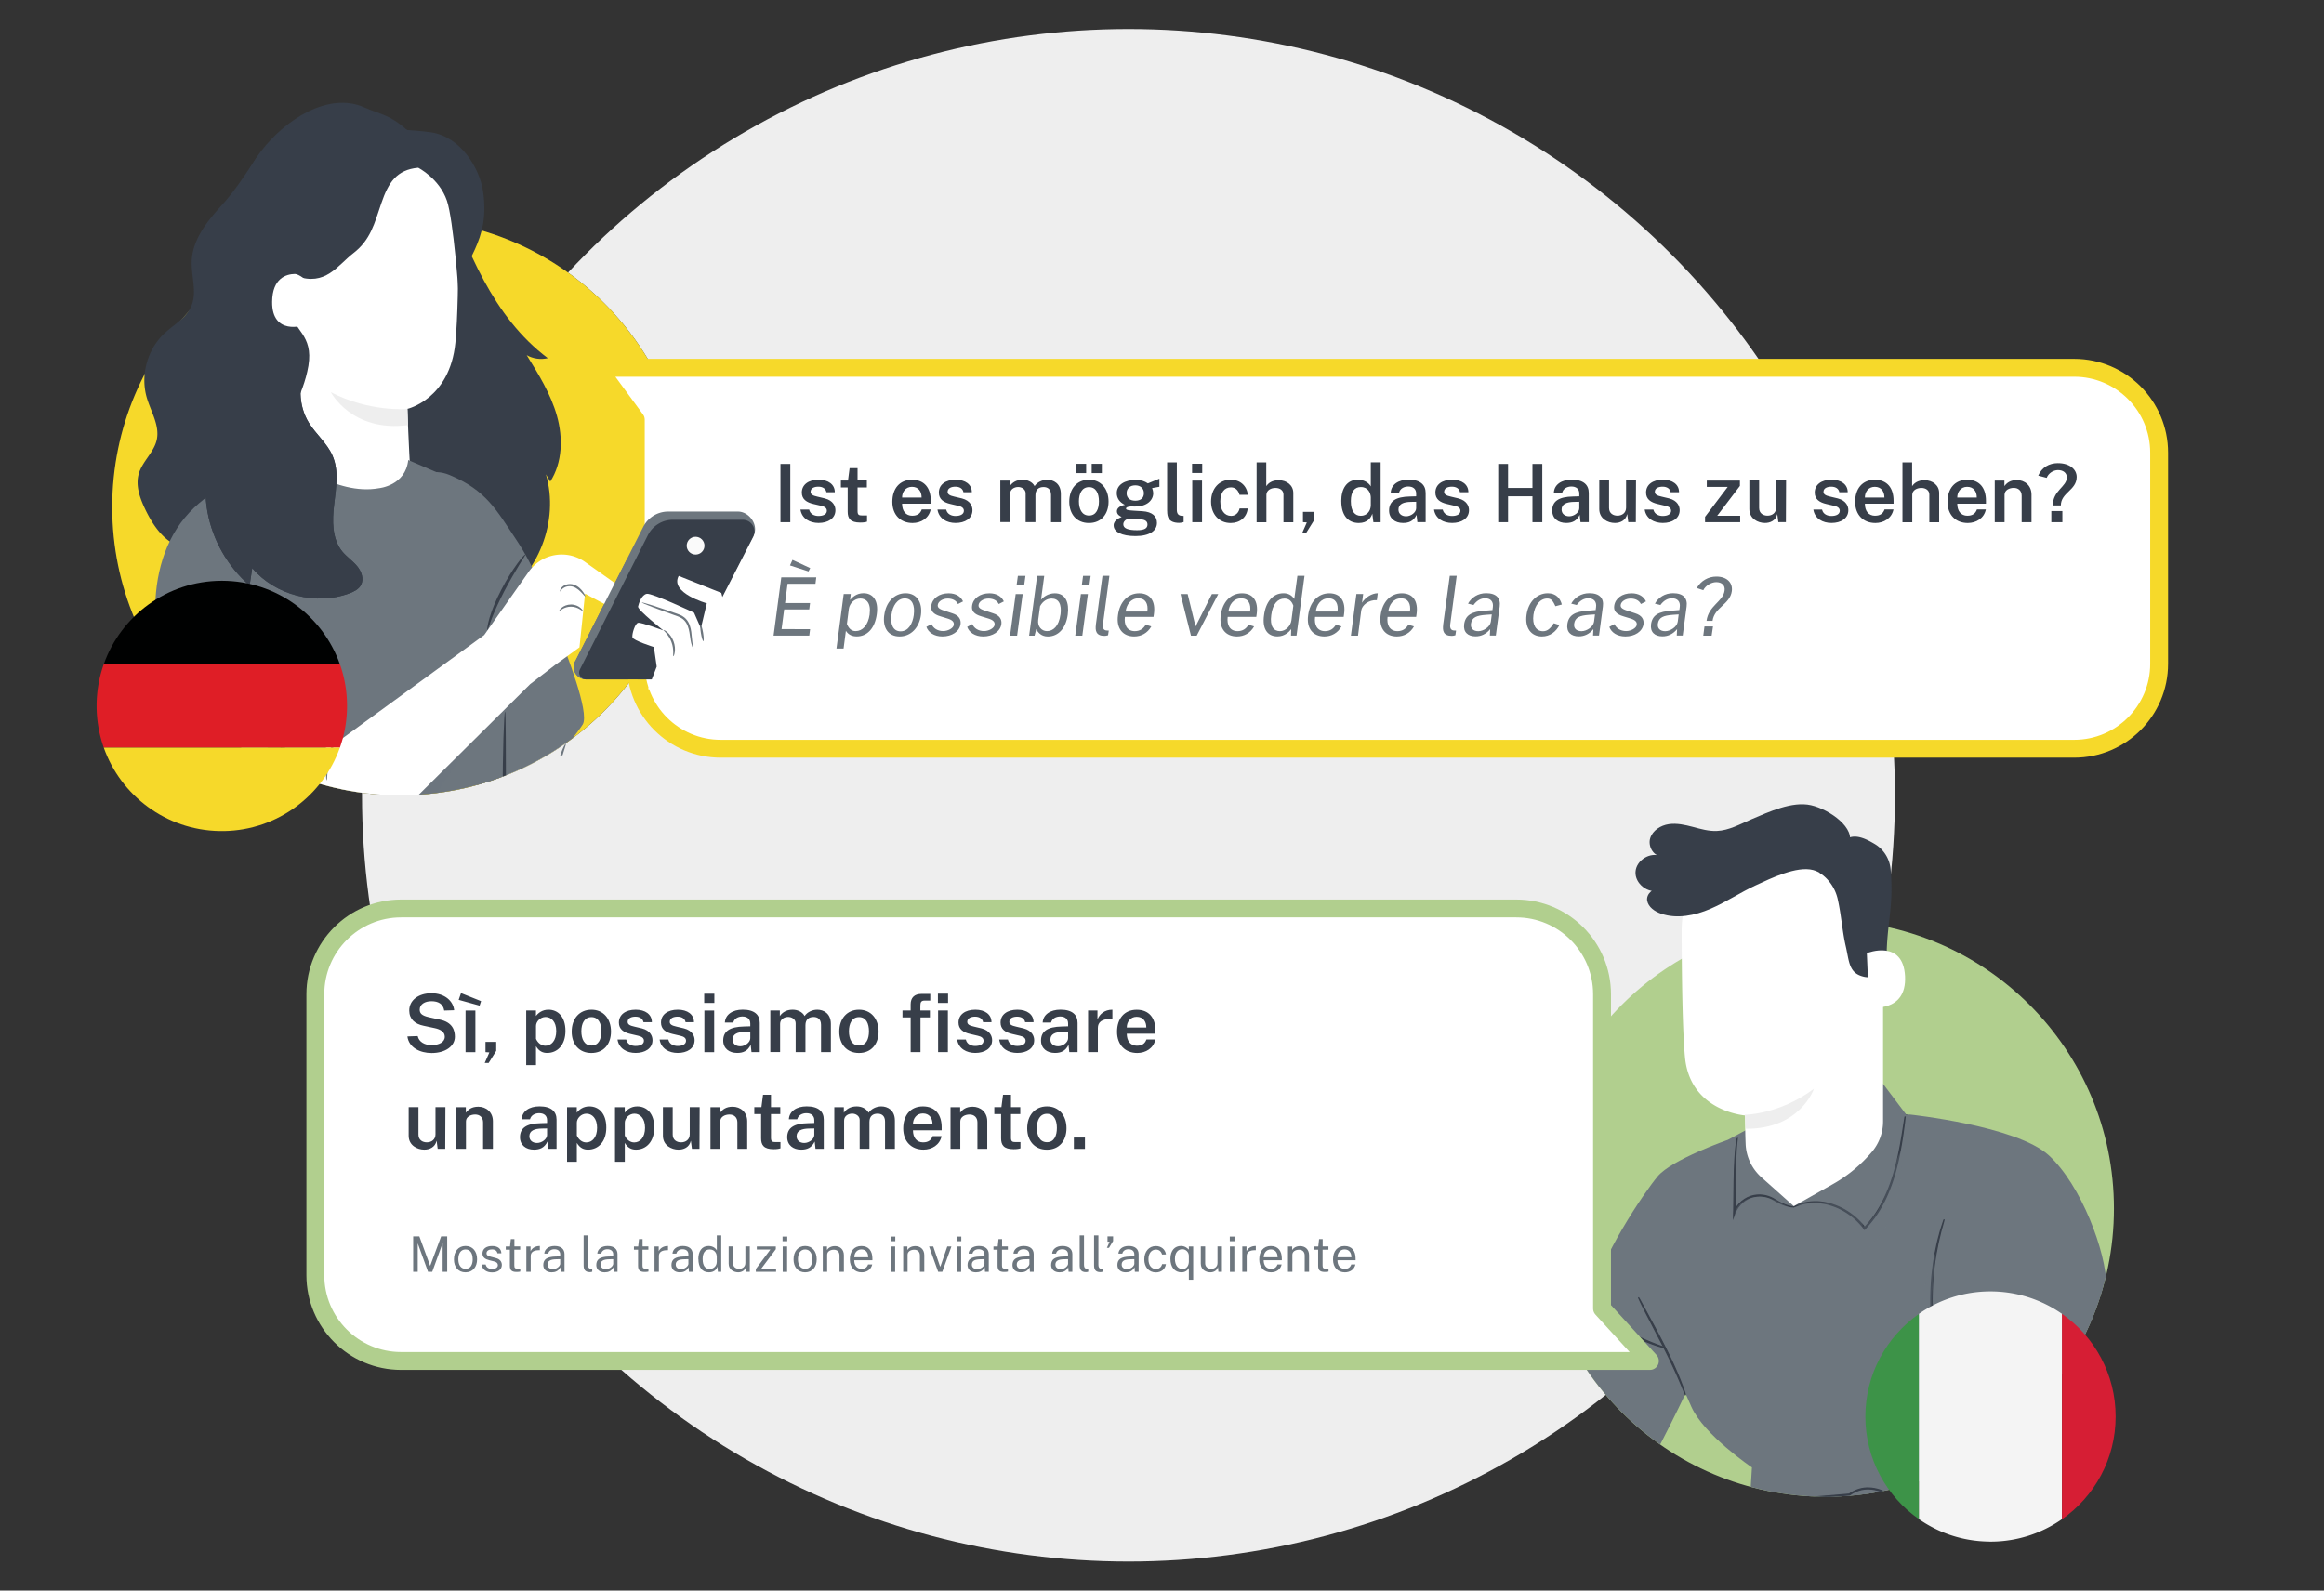
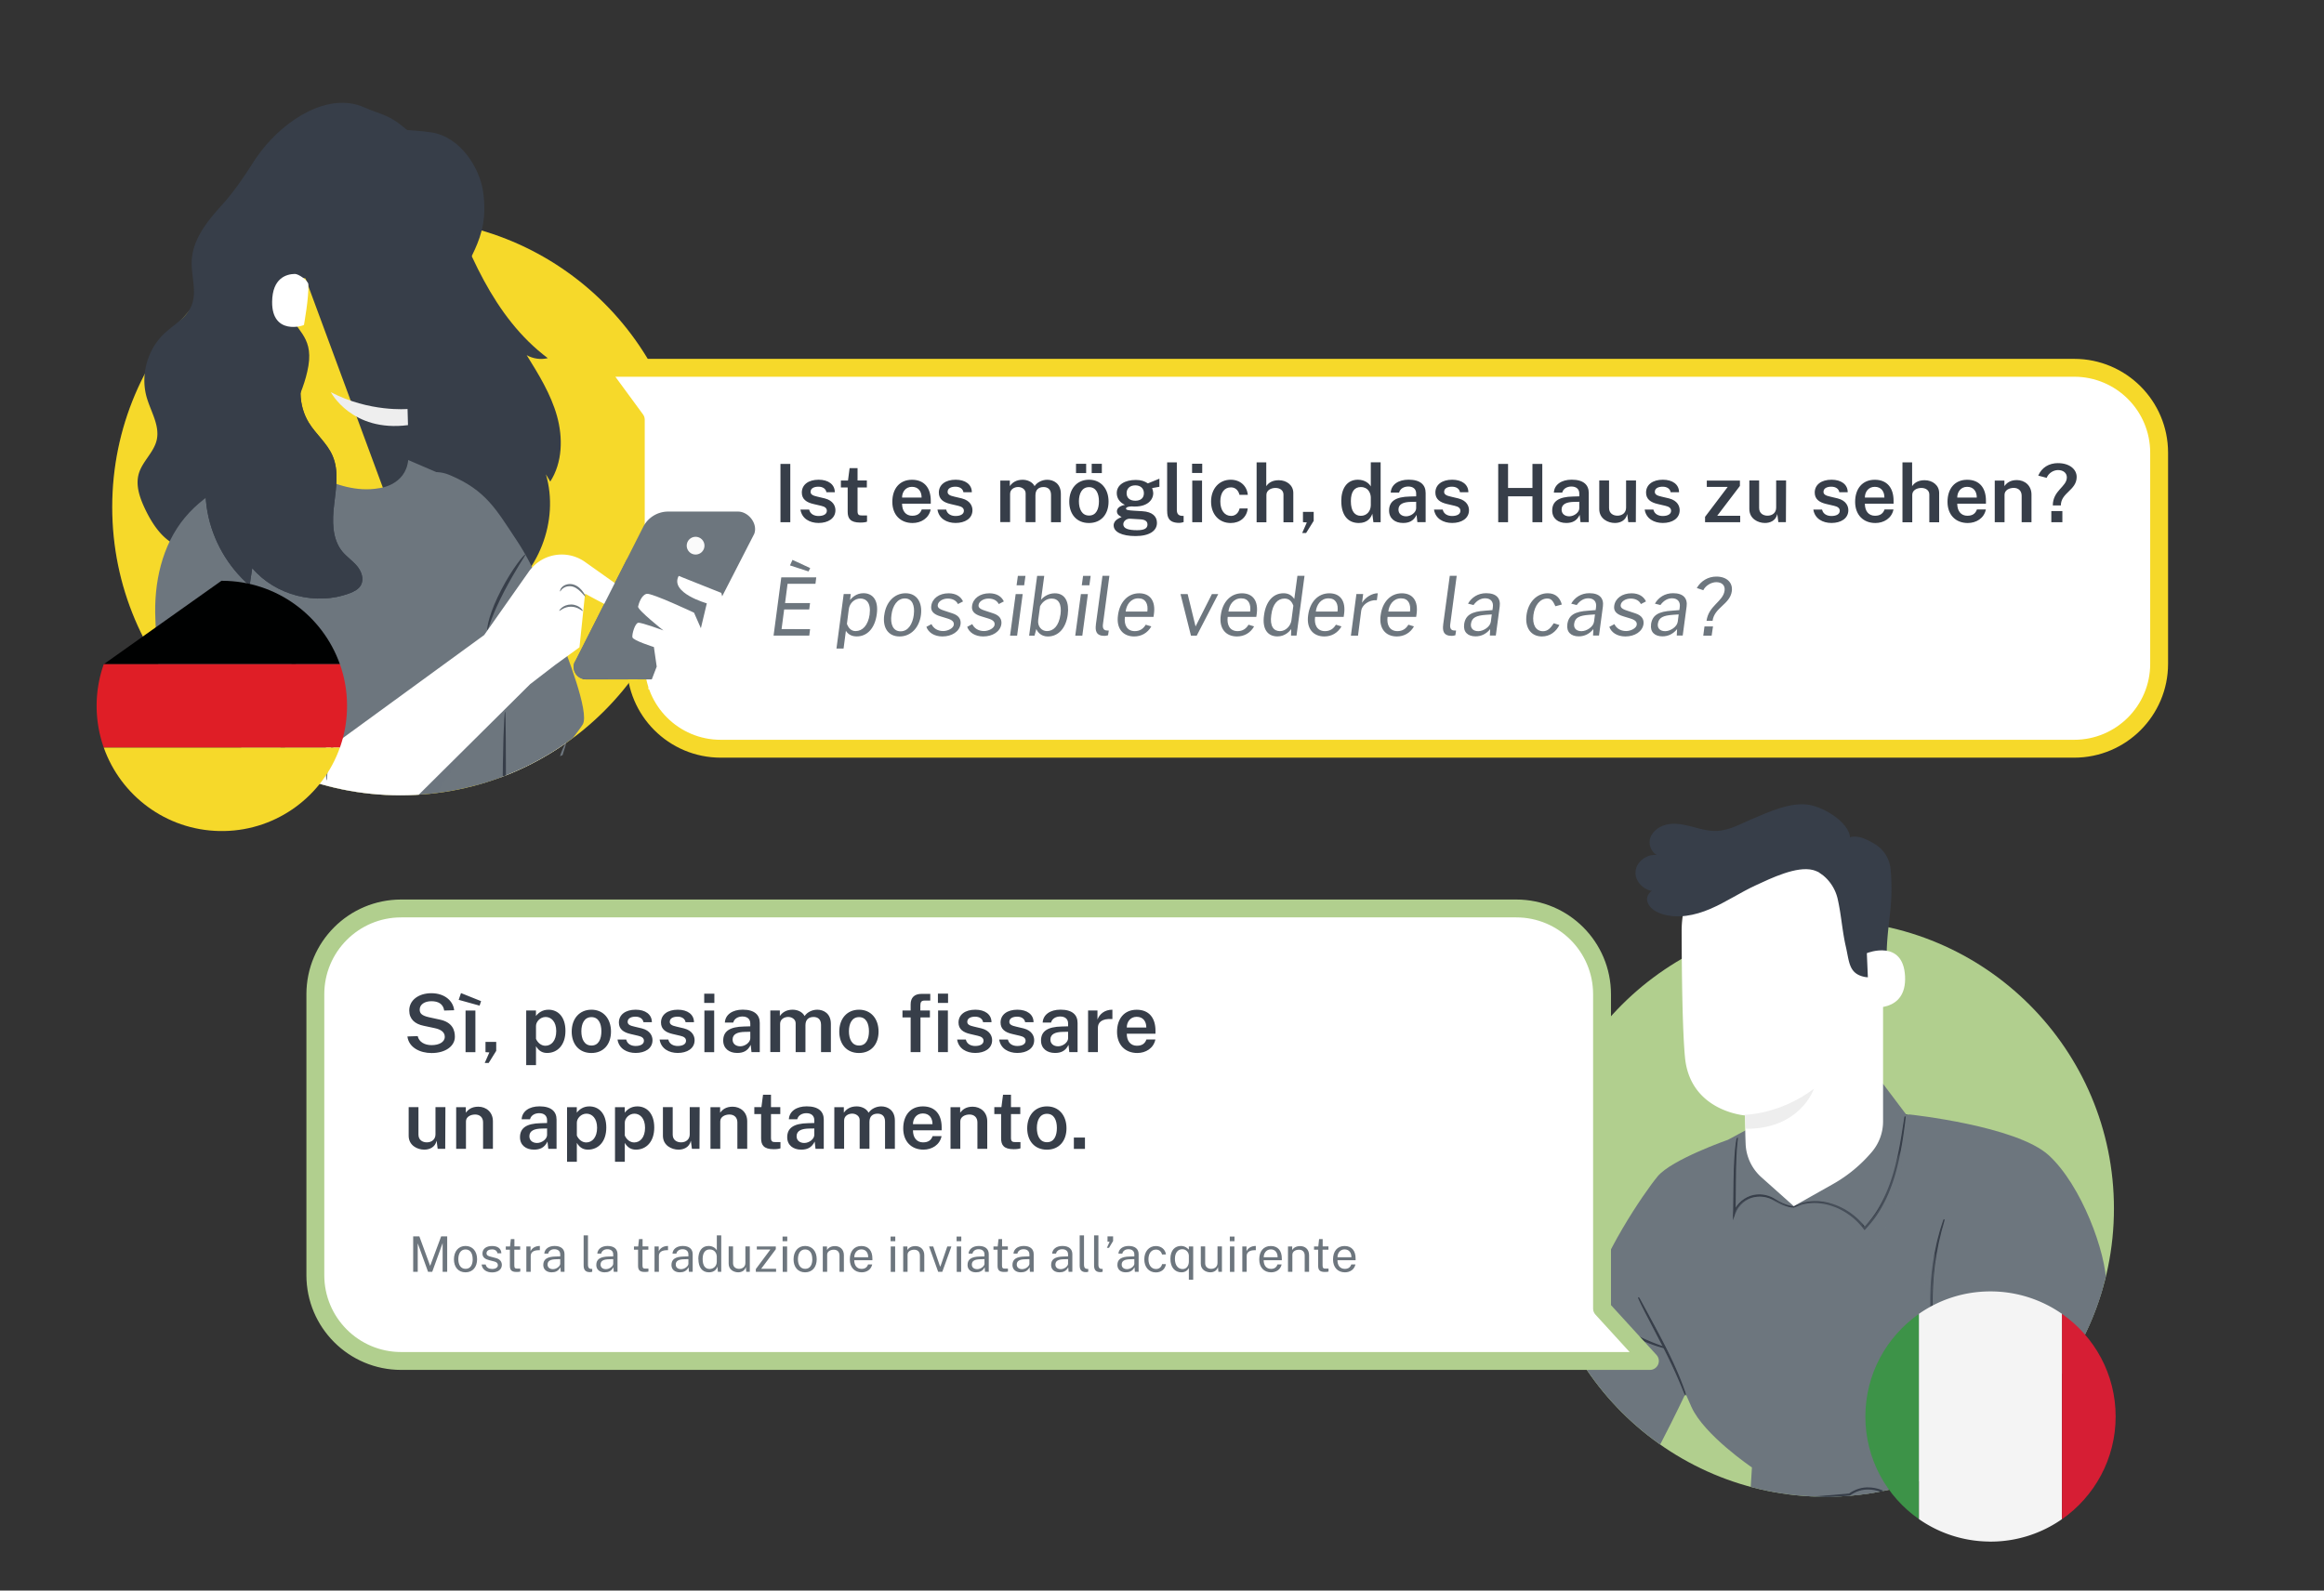
<svg xmlns="http://www.w3.org/2000/svg" id="Livello_1" data-name="Livello 1" viewBox="0 0 520 356">
  <rect x="0" y="0" width="520" height="356" fill="#333333" stroke="none" />
  <defs>
    <clipPath id="clippath">
      <path d="M408.5 335c-35.6 0-64.5-28.9-64.5-64.5V190c0-11.04 8.96-20 20-20h89c11.04 0 20 8.96 20 20v80.5c0 35.6-28.9 64.5-64.5 64.5Z" class="cls-1" />
    </clipPath>
    <clipPath id="clippath-1">
      <path d="M89.61 178c-35.6 0-64.5-28.9-64.5-64.5V33c0-11.04 8.96-20 20-20h89c11.04 0 20 8.96 20 20v80.5c0 35.6-28.9 64.5-64.5 64.5Z" class="cls-1" />
    </clipPath>
    <clipPath id="clippath-2">
      <path d="M45.11 13h89c11 0 20 9 20 20l22 98c-10 15-51.02 47-86.5 47-35.47 0-64.5-29.02-64.5-64.5V33c0-11 9-20 20-20Z" class="cls-1" />
    </clipPath>
    <style>.cls-1{fill:none}.cls-3{fill:#eee}.cls-7{fill:#fff}.cls-10{fill:#fafafa}.cls-11{fill:#ff9a6c}.cls-14,.cls-15{fill:#373e49}.cls-16{fill:#6d767e}.cls-15{stroke:#373e49;stroke-miterlimit:10;stroke-width:.25px}.cls-20{opacity:.3}</style>
  </defs>
-   <circle cx="252.5" cy="178" r="171.5" class="cls-3" />
  <circle cx="408.5" cy="270.5" r="64.5" style="fill:#b1cf8e" />
  <g style="clip-path:url(#clippath)">
    <path d="M291.02 354.95c-.19.04-.98.85.16 2.14s8.01 4.81 9.28 2.7c1.27-2.11-1.79-3.57-1.79-3.57l-7.65-1.27Z" class="cls-7" />
    <path d="M298.57 352.68s7.09-.78 9.98-.41c3.14.4 6.47-1.18 8.44-3.35 1.98-2.16 2.49-5.01 2.49-5.01l4.51-3.16s.49-10.73-6.66-8.99l-8.36.29s-16.44 2.72-18.99 4.77c0 0-3.1 3.01-4 4.18-.34.44-.63 4.86 2.51 6.37 0 0-1.85 2.37-.22 3.7l.77.58s-1.06 2.36-.06 3.04 8.89 3.07 11.13 1.51c2.24-1.56-.36-3.36-1.54-3.52" class="cls-7" />
    <path d="M289.73 346.95s.33.02.93.1c.6.08 1.46.18 2.53.26.53.04 1.12.07 1.75.08.63.02 1.3 0 2.02.05.71.06 1.5.2 2.17.69.64.47 1.19 1.27 1.06 2.19-.06.45-.32.84-.63 1.12-.32.28-.7.46-1.07.6-.76.26-1.51.34-2.22.41-1.43.12-2.72.04-3.79-.07-1.07-.11-1.93-.26-2.52-.36-.59-.1-.92-.17-.91-.19 0-.02.33.01.93.08.6.07 1.46.18 2.53.26 1.07.09 2.34.14 3.75.01.7-.08 1.44-.16 2.15-.41.35-.13.69-.3.98-.54.27-.25.49-.58.54-.95.11-.75-.36-1.48-.94-1.91-.59-.44-1.33-.59-2.02-.65-.7-.06-1.37-.04-2.01-.07-.63-.02-1.22-.07-1.76-.12-1.07-.1-1.93-.24-2.53-.35-.59-.11-.91-.19-.91-.21Z" class="cls-11" />
    <path d="M289.15 341.82s.33.02.92.1c.59.08 1.45.19 2.51.28 1.06.09 2.33.16 3.74.16.7.01 1.49-.04 2.24.34.37.18.69.51.85.91.17.4.19.85.12 1.27-.16.87-.77 1.55-1.43 1.97-.68.43-1.44.63-2.15.7-1.44.13-2.71-.1-3.77-.17-1.03-.1-1.88-.19-2.52-.26-.59-.07-.92-.11-.92-.13s.33-.01.93.02c.65.04 1.5.1 2.53.16 1.07.05 2.34.25 3.73.11.69-.08 1.4-.27 2.03-.67.62-.39 1.16-1.01 1.3-1.77.15-.75-.15-1.56-.81-1.87-.65-.33-1.41-.31-2.11-.32-1.42-.01-2.7-.11-3.76-.23-1.07-.12-1.92-.26-2.51-.38-.59-.12-.91-.2-.91-.22Z" class="cls-11" />
    <path d="M292.81 342.45c-.08.02-.28-.6-.64-1.31-.36-.71-.74-1.23-.68-1.29.06-.05.57.41.94 1.16.38.75.46 1.43.38 1.44Z" class="cls-11" />
    <path d="m314.5 332.19-6.7-.89s-18.95-3.86-19.13-3.36c-.18.5-1.12.67-.42 2.7.7 2.03 11.64 3.83 12.12 4.48.49.64.84 4.41 5.13 6.14 4.29 1.73 6.95 1.15 6.95 1.15" class="cls-7" />
    <path d="M312.45 342.4s-.05.02-.14.04c-.1.02-.24.04-.43.06-.38.04-.95.06-1.69 0-.73-.06-1.62-.19-2.63-.46-1-.28-2.14-.63-3.3-1.28-1.15-.64-2.23-1.71-2.95-3.09-.37-.68-.63-1.46-.91-2.2-.04-.1-.08-.18-.12-.25-.03-.05-.11-.08-.2-.13-.18-.08-.38-.14-.58-.2-.4-.12-.81-.23-1.22-.34-1.67-.43-3.43-.85-5.24-1.38-.9-.27-1.82-.56-2.72-.92-.45-.19-.9-.39-1.33-.66-.22-.13-.42-.29-.61-.48-.09-.11-.18-.21-.23-.35-.06-.13-.08-.24-.13-.37-.14-.48-.25-1.01-.09-1.55.07-.26.25-.49.41-.67.08-.09.15-.18.19-.26.01-.02-.01 0 .04-.07.07-.07.09-.05.11-.07.06-.02.08-.01.12-.02h.2c.99.06 1.93.23 2.86.38 1.85.31 3.64.64 5.33.96 3.39.64 6.44 1.26 8.99 1.78.64.13 1.25.27 1.82.37.58.08 1.13.16 1.64.23 1.02.15 1.9.27 2.63.38.7.11 1.26.19 1.66.25.18.03.32.05.43.07l.15.03h-.15c-.12-.01-.26-.03-.44-.04-.4-.05-.96-.11-1.67-.19-.73-.09-1.62-.2-2.64-.33-.52-.07-1.07-.13-1.65-.21-.59-.09-1.19-.23-1.83-.35-2.57-.49-5.62-1.07-9-1.72-1.7-.31-3.48-.64-5.33-.94-.92-.14-1.87-.31-2.82-.37h-.23s0 .02-.01-.02c-.03-.05 0-.05-.03-.07l-.02-.02c.22.08.06.03.11.05v.03c-.07.14-.17.24-.25.33-.16.18-.29.36-.35.57-.13.42-.04.91.09 1.38.07.25.13.44.29.6.16.16.35.31.55.43.4.25.85.45 1.29.64.89.36 1.8.65 2.69.92 1.8.53 3.55.96 5.22 1.4.42.11.83.22 1.23.35.2.06.4.13.6.22.09.04.22.1.31.21.07.1.11.2.15.3.29.78.53 1.52.89 2.19.7 1.34 1.72 2.38 2.84 3.02 1.11.65 2.25 1.01 3.23 1.3.99.28 1.87.44 2.59.51.72.07 1.29.07 1.67.06.19 0 .34-.02.43-.03.1 0 .15-.01.15 0ZM296.5 352.35s.25-.03.7.03c.45.06 1.09.21 1.83.54.37.17.76.38 1.14.68.37.3.77.72.84 1.32.07.6-.32 1.19-.84 1.5-.53.33-1.18.39-1.8.37-2.45-.15-4.64-.51-6.19-.91-.78-.2-1.39-.4-1.81-.56-.42-.16-.65-.26-.64-.28 0-.02.25.05.67.17.43.12 1.05.29 1.83.46 1.55.35 3.74.67 6.15.82.59.02 1.18-.04 1.64-.32.46-.27.77-.76.72-1.23-.04-.48-.38-.87-.72-1.15-.35-.29-.73-.5-1.08-.68-1.42-.7-2.45-.7-2.44-.76Z" class="cls-11" />
    <path d="M345.83 313.62s8.4-13.83 10.29-22.96c1.89-9.13 11.65-23.61 14.79-27.38 3.15-3.78 15.74-8.18 15.74-8.18l4.64-2.5 35.96-3.16s23.92 2.52 31.16 9.13c7.24 6.61 12.91 21.72 12.91 29.27s7.31 72.97 7.31 72.97l-88.62-.12 1.99-32.25s-10.7-7.24-13.53-13.53c-2.83-6.3-1.26-3.15-1.26-3.15s-10.05 21.36-13.51 23.88c-3.46 2.52-43.71 14.87-43.71 14.87l-5.51-21.12 31.35-15.75Z" class="cls-16" />
    <path d="M450.45 261.19c-.97.3-12.97 31.3-13.82 34.12-.85 2.82 0 20.59 0 20.59l3.95 7.33s-1.13 5.36-.28 7.9l-17.77 3.38s-4.51-3.1-8.74 0l-20.96 1.77s6.15.07 4.32 9.51c-1.8 9.25-3.16 11.28-3.16 11.28l73.66-1.68s8.18-.4 6.94-16.14c-1.25-15.74-4.76-59.14-4.76-59.14s-5.37-23.26-19.38-18.92Z" class="cls-16" />
    <path d="M436.47 313.42s-.07-.13-.17-.38c-.11-.28-.26-.65-.45-1.12-.2-.48-.43-1.08-.65-1.79-.23-.71-.53-1.5-.77-2.4-.26-.9-.55-1.88-.79-2.95-.28-1.06-.49-2.22-.72-3.43a61.13 61.13 0 0 1-.86-7.99c-.1-2.85.01-5.57.24-8.04.15-1.23.26-2.4.46-3.48.09-.54.17-1.07.27-1.57.11-.5.21-.98.3-1.44.18-.92.41-1.73.6-2.45.18-.72.37-1.33.53-1.83.15-.47.28-.85.37-1.14.09-.26.14-.4.15-.39 0 0-.02.14-.09.41-.08.29-.19.68-.32 1.16-.15.5-.32 1.11-.48 1.84-.17.72-.39 1.53-.55 2.45-.09.46-.18.94-.28 1.43-.1.5-.16 1.02-.25 1.56-.19 1.08-.3 2.24-.43 3.47-.21 2.45-.32 5.16-.22 8 .12 2.84.44 5.53.84 7.96.22 1.21.43 2.36.69 3.43.23 1.07.5 2.05.75 2.95.23.9.51 1.7.72 2.41.21.71.43 1.31.6 1.8.16.47.29.85.39 1.13.09.26.13.4.12.4ZM462.1 347.04s-.07-.07-.19-.22c-.13-.18-.3-.39-.49-.65-.21-.29-.47-.63-.79-1.02-.32-.39-.66-.85-1.09-1.31-.41-.48-.87-1-1.39-1.53-.5-.55-1.09-1.09-1.69-1.66a44.636 44.636 0 0 0-4.24-3.4 43.143 43.143 0 0 0-4.67-2.77c-.75-.36-1.46-.72-2.15-1-.68-.3-1.33-.55-1.92-.77-.59-.23-1.14-.39-1.61-.56-.48-.16-.89-.28-1.23-.38-.31-.09-.57-.17-.78-.23-.18-.06-.27-.09-.27-.1s.1 0 .28.04c.22.05.48.11.8.18.35.08.77.18 1.25.33.48.15 1.04.29 1.64.52.6.21 1.26.44 1.95.74.7.27 1.42.62 2.18.98 1.51.75 3.12 1.67 4.72 2.77 1.59 1.11 3.02 2.3 4.26 3.44.6.59 1.18 1.14 1.68 1.69.52.54.97 1.07 1.38 1.56.42.48.75.95 1.06 1.35.31.4.56.76.75 1.06.18.27.33.5.45.68.1.16.15.24.14.25ZM468.3 342.91s-.69-.7-1.92-1.7c-.61-.5-1.38-1.05-2.28-1.59-.9-.53-1.93-1.04-3.06-1.48-1.13-.42-2.24-.72-3.27-.92a19.53 19.53 0 0 0-2.76-.32c-1.58-.07-2.56.06-2.57 0 0-.02.24-.06.68-.12.22-.03.49-.06.81-.07.32-.01.68-.04 1.08-.02.8 0 1.75.09 2.8.26 1.04.19 2.18.48 3.32.91 1.14.44 2.18.97 3.09 1.52.9.56 1.67 1.13 2.27 1.66.31.25.56.51.79.73.23.22.42.42.56.59.3.34.45.53.44.54ZM461.49 332.54c-.04.05-.91-.64-2.49-1.42-.4-.19-.83-.4-1.32-.58-.48-.21-1.01-.36-1.57-.53a20.5 20.5 0 0 0-3.73-.66 20.26 20.26 0 0 0-3.79.14c-.58.1-1.13.18-1.63.32-.51.11-.97.26-1.39.39-1.68.56-2.63 1.13-2.66 1.07 0-.02.23-.16.66-.4.22-.13.49-.27.82-.41.33-.14.69-.32 1.12-.46.42-.15.89-.31 1.4-.43.51-.15 1.06-.24 1.65-.35 1.17-.17 2.48-.25 3.85-.17 1.37.1 2.65.36 3.79.69.56.19 1.1.35 1.58.57.49.19.93.41 1.33.62.41.19.74.42 1.05.6.31.18.55.36.75.51.4.3.61.47.6.49ZM418.41 355.79c-.07-.02.37-1.18.52-3.16.1-.98.07-2.16-.03-3.46-.12-1.3-.37-2.72-.74-4.18-.39-1.46-.89-2.81-1.41-4-.56-1.18-1.11-2.22-1.69-3.03-1.11-1.64-2.05-2.45-2-2.5.01-.02.24.19.65.57.21.18.44.44.69.74.13.15.27.31.41.48.14.18.27.38.42.58.6.8 1.18 1.85 1.76 3.03.54 1.21 1.06 2.57 1.45 4.04.37 1.48.62 2.91.73 4.23.09 1.32.09 2.51-.04 3.51-.03.25-.05.48-.08.71-.04.22-.08.43-.12.62-.08.39-.14.72-.24.99-.17.53-.27.82-.29.82ZM377.12 312.16s-.16-.3-.39-.87c-.23-.57-.56-1.38-.99-2.38-.85-2-2.12-4.73-3.64-7.69-1.52-2.93-2.9-5.59-3.92-7.56-.49-.97-.89-1.76-1.15-2.32-.26-.55-.4-.86-.38-.87.02 0 .19.28.48.82.31.58.73 1.35 1.23 2.27 1.03 1.92 2.48 4.56 4 7.53 1.52 2.96 2.77 5.72 3.57 7.75.4 1.01.71 1.84.91 2.42.2.58.3.9.28.91Z" class="cls-15" />
    <path d="M372.59 301.67s-.19-.02-.51-.1c-.33-.08-.79-.22-1.36-.4-1.14-.37-2.69-.97-4.34-1.78-1.64-.82-3.06-1.69-4.05-2.37-.49-.34-.88-.63-1.15-.84-.26-.21-.4-.33-.39-.35.03-.04.64.38 1.65 1.01 1.01.63 2.43 1.47 4.06 2.28 1.63.81 3.16 1.43 4.27 1.85 1.12.42 1.82.65 1.81.7ZM364.98 321.05s-.23-.12-.61-.37c-.38-.26-.93-.62-1.63-1.04-1.39-.85-3.39-1.91-5.72-2.78-2.33-.87-4.53-1.38-6.14-1.66-.8-.14-1.46-.23-1.91-.29-.45-.06-.7-.1-.7-.12 0-.02.26-.02.71 0 .46.02 1.12.08 1.93.19 1.63.22 3.86.71 6.21 1.59 2.35.88 4.35 1.98 5.73 2.88.69.45 1.23.84 1.59 1.12.36.28.55.45.54.46ZM426.32 249.48s0 .16-.03.46c-.04.33-.09.77-.15 1.32-.15 1.14-.35 2.79-.7 4.82-.35 2.03-.82 4.44-1.59 7.05-.79 2.6-1.88 5.43-3.57 8.1-.87 1.41-1.91 2.65-2.96 3.79l-.12.13-.1-.14a15.087 15.087 0 0 0-5.38-4.47c-.96-.49-1.93-.79-2.83-1.04-.92-.2-1.79-.34-2.58-.35-1.59-.04-2.85.23-3.68.52-.83.29-1.26.5-1.27.48 0 0 .1-.06.31-.16.21-.09.51-.27.93-.41.82-.32 2.1-.62 3.72-.61.81 0 1.69.12 2.63.32.92.25 1.92.54 2.89 1.03 1.96.94 3.95 2.45 5.51 4.52h-.22c1.03-1.14 2.05-2.37 2.92-3.76 1.67-2.64 2.76-5.44 3.56-8.02.78-2.6 1.27-4.99 1.64-7.01.37-2.02.61-3.67.79-4.8.09-.55.15-.98.21-1.31.05-.3.08-.45.09-.45Z" class="cls-15" />
    <path d="m426.8 249.83-5.46-7.24-5.94.19-19.3 10.19 30.7-3.14z" class="cls-16" />
    <path d="M401.35 270.14h-.31c-.2-.02-.51-.06-.89-.15-.77-.16-1.84-.6-3.05-1.3-.6-.36-1.27-.7-2.07-.86-.79-.17-1.67-.2-2.56 0-1.77.36-3.54 1.74-4.28 3.73l-.31.83.02-.89c0-.22.01-.46.02-.69.07-4.47.07-8.52.26-11.45.08-1.46.2-2.65.32-3.46.05-.41.12-.72.16-.93.04-.21.07-.32.08-.32.03 0-.05.45-.13 1.27-.08.81-.17 1.99-.22 3.46-.13 2.93-.1 6.97-.17 11.45 0 .24-.01.48-.02.7l-.29-.06c.78-2.09 2.64-3.52 4.5-3.89 1.88-.39 3.63.17 4.79.95 1.19.73 2.22 1.17 2.97 1.37.75.21 1.18.23 1.18.26Z" class="cls-15" />
    <path d="M421.34 207.51V251c0 2.49-.88 4.89-2.48 6.79a31.99 31.99 0 0 1-8.73 7.23l-8.77 4.94-7.26-6.48c-2.13-1.91-3.4-4.6-3.51-7.46-.13-3.17-.12-6.36-.12-6.36s-12.3-.88-13.45-13.01c-.54-5.71-.72-17.4-.75-28.18-.03-12.29 9.39-22.55 21.64-23.56l.35-.03c12.69-.31 23.13 9.92 23.08 22.61Z" class="cls-7" />
    <path d="M390.42 249.5s7.72-.01 15.45-5.81c0 0-3.02 9.04-15.22 8.95l-.23-3.15Z" class="cls-3" />
    <path d="M407.06 195.29s.05.03.07.05a9.586 9.586 0 0 1 4.11 6.12c.76 3.42.97 6.95 1.76 10.37.79 3.41.65 6.02 4.07 6.79 2.16.49 3.99-.72 4.76-1.93.3-.47.3-1.06.3-1.62-.05-8.41 1.65-11.68.91-20.42-.2-2.38-1.51-4.52-3.55-5.74-1.94-1.16-4.29-2.33-6.24-1.2-1.96 1.13-4.27 5.16-5.72 6.9" class="cls-14" />
    <path d="M417.7 213.34c.2-.11 8.13-3.16 8.56 5.16.42 8.32-8.02 7.03-8.04 6.79-.03-.24-.51-11.95-.51-11.95Z" class="cls-7" />
    <path d="M413.64 188.96c1.77-3.49-4.22-7.79-8.43-8.74-4.2-.95-9.43 1.49-13.39 3.18-2.5 1.07-4.96 2.47-7.68 2.58-1.82.08-3.61-.44-5.37-.91-1.76-.46-3.59-.88-5.39-.61-1.8.27-3.59 1.39-4.14 3.13-.55 1.74.63 3.96 2.45 4.06-2.4-1.07-5.59.86-5.74 3.49-.16 2.62 2.77 4.93 5.28 4.16-1.25-.8-2.94.83-2.67 2.29s1.69 2.42 3.1 2.91c3.59 1.23 7.58.41 11.06-1.09 3.48-1.5 6.65-3.65 10.09-5.24 3.44-1.59 9.2-4.4 12.87-3.44 2.7.71 4.79 3.72 6.21 2.9 1.38-.79 2.16-2.37 2.32-3.95.16-1.58-.2-3.16-.55-4.71" class="cls-14" />
    <path d="m471.38 289.69.03.33c.02.23.04.55.07.98.06.87.15 2.14.27 3.8.22 3.33.55 8.21.97 14.38.41 6.18.9 13.66 1.47 22.21.14 2.14.29 4.34.43 6.61.08 1.13.13 2.29.18 3.46.05.58 0 1.17-.01 1.77-.03.59 0 1.19-.1 1.79-.07.6-.15 1.2-.22 1.8l-.39 1.8c-.17.59-.37 1.18-.56 1.78-.26.57-.48 1.16-.78 1.72-1.19 2.21-3.04 4.27-5.62 5.12h-.03c-16.55 0-35.48 0-55.49-.01H393.81l.05-.19c.54-1.92 1.07-3.82 1.6-5.7.26-.94.53-1.88.79-2.81.27-.94.53-1.85.66-2.8.28-1.88.09-3.81-.49-5.57-.3-.88-.72-1.71-1.32-2.39-.59-.68-1.41-1.2-2.26-1.33l-1.16-.18 1.16-.1c7.33-.62 14.34-1.2 20.96-1.76l-.07.02c1.32-.95 2.94-1.47 4.51-1.39 1.58.07 3.08.58 4.37 1.39l-.09-.02c6.4-1.21 12.35-2.34 17.77-3.37l-.08.14c-.22-.69-.28-1.4-.31-2.09-.02-.69 0-1.37.06-2.03.11-1.33.29-2.6.54-3.83v.06c-1.42-2.66-2.72-5.09-3.93-7.34v-.04c-.28-6.54-.38-11.69-.33-15.21.02-1.76.09-3.11.18-4.02.04-.45.09-.8.15-1.02.05-.23.08-.34.08-.34s-.02.12-.06.34c-.05.23-.09.57-.13 1.02-.08.91-.13 2.25-.14 4.01-.02 3.52.1 8.67.41 15.2v-.03c1.2 2.24 2.52 4.67 3.95 7.33l.02.03v.03c-.25 1.22-.43 2.49-.53 3.81-.05.66-.07 1.33-.05 2.01.03.68.08 1.37.3 2.03l.04.11-.12.02c-5.42 1.04-11.36 2.18-17.76 3.4h-.05l-.05-.02c-1.24-.77-2.72-1.28-4.24-1.34-1.53-.08-3.07.42-4.35 1.34l-.03.02h-.04c-6.62.57-13.63 1.16-20.96 1.79v-.28c.98.15 1.82.7 2.45 1.42.64.72 1.08 1.59 1.38 2.49.6 1.81.79 3.78.5 5.7-.13.96-.4 1.91-.66 2.84-.26.93-.52 1.87-.79 2.81-.53 1.88-1.06 3.78-1.6 5.7l-.14-.19h17.6c20.02.02 38.95.03 55.49.04h-.03c1.21-.37 2.31-1.12 3.22-1.98.91-.88 1.66-1.9 2.24-3 .3-.54.52-1.13.77-1.68.18-.59.38-1.17.55-1.75.13-.6.26-1.19.38-1.78.07-.6.15-1.19.22-1.78.1-.59.07-1.19.1-1.77.02-.59.06-1.17.02-1.75-.05-1.16-.09-2.31-.17-3.44-.14-2.27-.29-4.47-.42-6.61-.54-8.55-1.02-16.04-1.41-22.22-.38-6.18-.69-11.05-.89-14.39-.1-1.66-.17-2.94-.23-3.81-.02-.43-.04-.75-.05-.98-.01-.22-.01-.33-.01-.33Z" class="cls-15" />
    <g class="cls-20">
      <path d="M433.11 280.44c-2.41 5.24-3.38 11.2-3.17 16.97.21 5.77.91 11.55.34 17.29-.57 5.74-2.56 11.6-6.84 15.47-.51.46-1.07.92-1.38 1.54s-.28 1.48.27 1.9c.49.38 1.18.29 1.78.19 4.11-.71 8.25-1.22 12.36-1.93.88-.15 3.84-.73 3.84-.73s-.39-2.25-.25-3.37c.13-1.03.53-4.52.53-4.52-.12-.54-.51-.95-.79-1.46-2.7-5.02-3.4-8.73-3.4-8.73-1.4-2.87-2.03-5.75-2.68-8.43-1.8-7.43-1.75-14.76-.6-24.17" class="cls-16" />
    </g>
    <g class="cls-20">
      <path d="M388.14 271.98c.34.85.67 1.7 1.01 2.55.1.26.23.54.49.64.5.19.91-.43 1.15-.91.95-1.92 2.91-3.29 5.03-3.54 1.72-.2 3.49.3 5.19-.05-1.5-.89-3.02-1.8-4.69-2.33-1.66-.53-3.51-.68-5.14-.05s-2.98 2.13-3.11 3.88" class="cls-16" />
    </g>
    <g class="cls-20">
      <path d="M402.17 269.82c2.01.03 4.05.07 6.01.54 1.96.47 3.87 1.41 5.14 2.96 1.37 1.67 1.88 3.86 2.44 5.96.11.4.3.88.71.93.25.03.48-.12.68-.27 3.39-2.49 5.64-6.31 6.86-10.34 1.23-4.03 1.51-8.27 1.58-12.48-1.62 2.9-2.33 6.2-3.4 9.34-1.07 3.14-2.65 6.31-5.43 8.13.09-.71-.19-1.43-.63-1.99s-1.04-.98-1.65-1.35c-3.74-2.26-8.45-2.83-12.63-1.55" class="cls-16" />
    </g>
    <path d="M393.35 336.64h-6.95s-15.67-5.66-18.9-5.12c-2.9.49-13.53 7.55-15.61 8.94-.23.16-.41.38-.5.64-.42 1.15.14 2.43 1.27 2.9l.22.09-.1.32c-.12.39-.18.83-.16 1.27.08 1.49 2.08 1.95 2.85.66l-.4.71c-.16.29-.24.62-.22.95l.04.65c.04.72.52 1.34 1.2 1.56.65.21 1.36.03 1.82-.48 1.35-1.48 4.26-4.45 6.23-4.78 1.75-.29 4.67-.33 6.43-.32.9 0 1.7.56 2.02 1.39-1.17.08-9.31 4.33-12.19 5.85-.89.47-1.56 1.32-1.68 2.32-.11.9.35 1.85 2.13 1.43 3.83-.89 10.72-4.06 10.72-4.06s3.55-1.02 5.86.61c3.24 2.29 4.72 3.12 7.5 2.2 2.78-.92 4.83-2.25 4.83-2.25l5.48-.55s5.18-12.95-1.9-14.94Z" class="cls-7" />
    <path d="m295.34 360.97-18.82-47.25c-1.67-4.06 1.32-8.52 5.71-8.52h58.64c2.65 0 5 1.69 5.85 4.19l16.17 47.66 18.88.09c1.53 0 2.77 2.25 2.77 3.79l-20.78-.24-68.42.28Z" style="fill:#333e4b" />
    <path d="M322.44 335.03c0 2.1-1.71 3.81-3.81 3.81s-3.81-1.71-3.81-3.81 1.71-3.81 3.81-3.81 3.81 1.71 3.81 3.81Z" style="fill:#f5f5f5" />
  </g>
  <path d="M359.07 304.61h10.1l-10.71-11.73v-70.35c0-10.6-8.59-19.2-19.2-19.2H89.76c-10.6 0-19.2 8.59-19.2 19.2v62.88c0 10.6 8.59 19.2 19.2 19.2h269.31Z" style="stroke-linecap:round;stroke-linejoin:round;stroke-width:4px;stroke:#b1cf8e;fill:#fff" />
  <path d="M92.47 276.72h1.36l2.42 6.61 2.46-6.61h1.35v7.94h-1.02v-6.44l-2.33 6.44h-.93l-2.31-6.38v6.38h-1.02v-7.94ZM101.57 281.86c0-1.76.99-2.99 2.6-2.99s2.58 1.24 2.58 2.97-.96 2.93-2.59 2.93-2.59-1.19-2.59-2.91Zm4.19-.04c0-1.23-.49-2.17-1.59-2.17s-1.62.95-1.62 2.17.51 2.17 1.63 2.17 1.59-.95 1.59-2.17ZM107.76 283.02h.91c.15.71.76 1 1.44 1 .77 0 1.29-.31 1.29-.87 0-.43-.3-.68-.82-.81l-1.13-.29c-.91-.23-1.49-.64-1.5-1.48 0-1.09.88-1.69 2.16-1.69s2.04.6 2.07 1.63h-.88c-.08-.54-.53-.87-1.2-.87-.55 0-1.24.19-1.24.88 0 .41.33.61.96.76l1.15.3c1.03.27 1.32.97 1.32 1.53 0 1.1-.98 1.68-2.18 1.68s-2.19-.58-2.35-1.75ZM115.08 279.71v3.52c0 .62.2.71.71.71h.62v.66c-.15.06-.43.09-.83.09-1.17 0-1.49-.48-1.49-1.4v-3.59h-.92v-.72h.95l.18-1.65h.8v1.64h1.29v.73h-1.29ZM117.77 278.98h.94v1.08c.29-.66 1.01-1.19 2.08-1.19v.95c-1.47-.06-2.04.5-2.04 1.29v3.55h-.98v-5.68ZM121.56 283.13c0-1.26.82-1.86 2.77-1.9l1.02-.03v-.45c0-.74-.52-1.15-1.31-1.15-.65 0-1.24.32-1.38.98h-.87c.06-.98.93-1.71 2.3-1.71 1.46 0 2.22.71 2.22 1.83v3.96h-.84l-.08-1.03c-.45.88-1.15 1.14-1.96 1.14-1.1 0-1.87-.61-1.87-1.64Zm3.79-.33v-.98l-.85.02c-1.33.02-1.98.35-1.98 1.2 0 .64.49 1.02 1.2 1.02.77 0 1.64-.62 1.64-1.26ZM130.59 283.21v-6.71h.97v6.61c0 .59.24.86.64.89h.31v.64c-.17.05-.36.09-.51.09-1.19 0-1.41-.73-1.41-1.53ZM133.42 283.13c0-1.26.82-1.86 2.77-1.9l1.02-.03v-.45c0-.74-.52-1.15-1.31-1.15-.65 0-1.24.32-1.38.98h-.87c.06-.98.93-1.71 2.3-1.71 1.46 0 2.22.71 2.22 1.83v3.96h-.84l-.08-1.03c-.44.88-1.15 1.14-1.96 1.14-1.1 0-1.87-.61-1.87-1.64Zm3.79-.33v-.98l-.85.02c-1.33.02-1.98.35-1.98 1.2 0 .64.49 1.02 1.2 1.02.77 0 1.64-.62 1.64-1.26ZM143.76 279.71v3.52c0 .62.2.71.71.71h.62v.66c-.15.06-.43.09-.83.09-1.17 0-1.49-.48-1.49-1.4v-3.59h-.92v-.72h.95l.18-1.65h.8v1.64h1.29v.73h-1.29ZM146.45 278.98h.94v1.08c.29-.66 1.01-1.19 2.08-1.19v.95c-1.47-.06-2.04.5-2.04 1.29v3.55h-.98v-5.68ZM150.24 283.13c0-1.26.82-1.86 2.77-1.9l1.02-.03v-.45c0-.74-.52-1.15-1.31-1.15-.65 0-1.24.32-1.38.98h-.87c.06-.98.93-1.71 2.3-1.71 1.46 0 2.22.71 2.22 1.83v3.96h-.84l-.08-1.03c-.45.88-1.15 1.14-1.96 1.14-1.1 0-1.87-.61-1.87-1.64Zm3.79-.33v-.98l-.85.02c-1.33.02-1.98.35-1.98 1.2 0 .64.49 1.02 1.2 1.02.77 0 1.64-.62 1.64-1.26ZM156.25 281.8c0-1.66.73-2.93 2.29-2.93 1.08 0 1.66.63 1.85.98v-3.35h.99v8.16h-.75l-.1-1.16c-.14.43-.58 1.27-1.9 1.27-1.55 0-2.36-1.15-2.36-2.97Zm4.13.69v-1.35c-.03-.45-.35-1.49-1.58-1.49-1.01 0-1.58.75-1.58 2.15 0 1.56.64 2.22 1.56 2.22s1.58-.7 1.59-1.53ZM163.04 282.83v-3.86h.98v3.76c0 .95.75 1.26 1.35 1.26.73 0 1.41-.43 1.41-1.32v-3.7h.99v5.69h-.79l-.1-1.09c-.2.83-.96 1.2-1.71 1.2-.93-.01-2.13-.54-2.13-1.94ZM169.11 284.05l3.27-4.39h-3.04v-.68h4.25v.62l-3.27 4.37h3.33v.69h-4.53v-.61ZM176.15 277.8h-1.05v-1.03h1.05v1.03Zm-.03 6.87h-.99v-5.68h.99v5.68ZM177.56 281.86c0-1.76.99-2.99 2.6-2.99s2.58 1.24 2.58 2.97-.96 2.93-2.59 2.93-2.59-1.19-2.59-2.91Zm4.19-.04c0-1.23-.49-2.17-1.59-2.17s-1.62.95-1.62 2.17.51 2.17 1.63 2.17 1.59-.95 1.59-2.17ZM184.08 278.98h.96v.79c.31-.48.87-.87 1.79-.87 1.09 0 1.99.71 1.99 2.03v3.73h-.98v-3.64c0-.85-.51-1.31-1.27-1.31s-1.49.37-1.49 1.13v3.82h-.98v-5.68ZM192.79 284c.73 0 1.22-.33 1.44-.99h.93c-.27 1.19-1.26 1.76-2.36 1.76-1.57 0-2.65-1.08-2.65-2.89s.94-3 2.58-3 2.47 1.09 2.47 2.81v.37h-4.06c0 1.09.53 1.94 1.65 1.94Zm1.47-2.61c0-.99-.49-1.75-1.53-1.75s-1.59.89-1.58 1.75h3.11ZM200.32 277.8h-1.05v-1.03h1.05v1.03Zm-.03 6.87h-.99v-5.68h.99v5.68ZM202.07 278.98h.96v.79c.31-.48.87-.87 1.79-.87 1.09 0 1.99.71 1.99 2.03v3.73h-.98v-3.64c0-.85-.51-1.31-1.27-1.31s-1.49.37-1.49 1.13v3.82h-.98v-5.68ZM210.83 284.66h-.91l-2.04-5.68h.93l1.52 4.45h.1l1.53-4.45h.92l-2.04 5.68ZM215.09 277.8h-1.05v-1.03h1.05v1.03Zm-.03 6.87h-.99v-5.68h.99v5.68ZM216.49 283.13c0-1.26.82-1.86 2.77-1.9l1.02-.03v-.45c0-.74-.52-1.15-1.31-1.15-.65 0-1.24.32-1.38.98h-.87c.06-.98.93-1.71 2.3-1.71 1.46 0 2.22.71 2.22 1.83v3.96h-.84l-.08-1.03c-.44.88-1.15 1.14-1.96 1.14-1.1 0-1.87-.61-1.87-1.64Zm3.79-.33v-.98l-.85.02c-1.33.02-1.98.35-1.98 1.2 0 .64.49 1.02 1.2 1.02.77 0 1.64-.62 1.64-1.26ZM224.2 279.71v3.52c0 .62.2.71.71.71h.62v.66c-.15.06-.43.09-.83.09-1.17 0-1.49-.48-1.49-1.4v-3.59h-.92v-.72h.95l.18-1.65h.8v1.64h1.29v.73h-1.29ZM226.54 283.13c0-1.26.82-1.86 2.77-1.9l1.02-.03v-.45c0-.74-.52-1.15-1.31-1.15-.65 0-1.24.32-1.38.98h-.87c.06-.98.93-1.71 2.3-1.71 1.46 0 2.22.71 2.22 1.83v3.96h-.84l-.08-1.03c-.44.88-1.15 1.14-1.96 1.14-1.1 0-1.87-.61-1.87-1.64Zm3.79-.33v-.98l-.85.02c-1.33.02-1.98.35-1.98 1.2 0 .64.49 1.02 1.2 1.02.77 0 1.64-.62 1.64-1.26ZM235.19 283.13c0-1.26.82-1.86 2.77-1.9l1.02-.03v-.45c0-.74-.52-1.15-1.31-1.15-.65 0-1.24.32-1.38.98h-.87c.06-.98.93-1.71 2.3-1.71 1.46 0 2.22.71 2.22 1.83v3.96h-.84l-.08-1.03c-.44.88-1.15 1.14-1.96 1.14-1.1 0-1.87-.61-1.87-1.64Zm3.79-.33v-.98l-.85.02c-1.33.02-1.98.35-1.98 1.2 0 .64.49 1.02 1.2 1.02.77 0 1.64-.62 1.64-1.26ZM241.58 283.21v-6.71h.97v6.61c0 .59.24.86.64.89h.31v.64c-.17.05-.36.09-.51.09-1.19 0-1.41-.73-1.41-1.53ZM244.8 283.21v-6.71h.97v6.61c0 .59.24.86.64.89h.31v.64c-.17.05-.36.09-.51.09-1.19 0-1.41-.73-1.41-1.53ZM248.28 277.93l-.47-.02v-1.19h1.25v1.04l-.92 1.53h-.47l.61-1.36ZM250.02 283.13c0-1.26.82-1.86 2.77-1.9l1.02-.03v-.45c0-.74-.52-1.15-1.31-1.15-.65 0-1.24.32-1.38.98h-.87c.06-.98.93-1.71 2.3-1.71 1.46 0 2.22.71 2.22 1.83v3.96h-.84l-.08-1.03c-.45.88-1.15 1.14-1.96 1.14-1.1 0-1.87-.61-1.87-1.64Zm3.79-.33v-.98l-.85.02c-1.33.02-1.98.35-1.98 1.2 0 .64.49 1.02 1.2 1.02.77 0 1.64-.62 1.64-1.26ZM260.89 280.76l-.88.02c-.18-.71-.69-1.1-1.35-1.1-1.04 0-1.69.84-1.69 2.16s.65 2.19 1.7 2.19c.7 0 1.21-.45 1.35-1.09h.86c-.18 1.21-1.12 1.85-2.25 1.85-1.57 0-2.59-1.19-2.59-2.92s1.02-2.98 2.59-2.98c1.16 0 2.09.7 2.26 1.88ZM266.01 286.43v-2.65c-.33.65-.91.99-1.66.99-1.46 0-2.47-1.09-2.47-3.03s1.05-2.87 2.36-2.87c.98 0 1.5.57 1.77.82v-.71h.97v7.45H266Zm0-4.06v-1.29c0-.76-.59-1.48-1.47-1.48s-1.65.67-1.65 2.15.73 2.29 1.71 2.29 1.41-.86 1.41-1.68ZM268.68 282.83v-3.86h.98v3.76c0 .95.75 1.26 1.35 1.26.73 0 1.41-.43 1.41-1.32v-3.7h.99v5.69h-.79l-.1-1.09c-.2.83-.96 1.2-1.71 1.2-.93-.01-2.13-.54-2.13-1.94ZM276.22 277.8h-1.05v-1.03h1.05v1.03Zm-.03 6.87h-.99v-5.68h.99v5.68ZM277.97 278.98h.94v1.08c.29-.66 1.01-1.19 2.08-1.19v.95c-1.47-.06-2.04.5-2.04 1.29v3.55h-.98v-5.68ZM284.4 284c.73 0 1.22-.33 1.44-.99h.93c-.27 1.19-1.26 1.76-2.36 1.76-1.57 0-2.65-1.08-2.65-2.89s.94-3 2.58-3 2.47 1.09 2.47 2.81v.37h-4.06c0 1.09.53 1.94 1.65 1.94Zm1.47-2.61c0-.99-.5-1.75-1.53-1.75s-1.59.89-1.58 1.75h3.11ZM288.17 278.98h.96v.79c.31-.48.87-.87 1.79-.87 1.09 0 1.99.71 1.99 2.03v3.73h-.98v-3.64c0-.85-.51-1.31-1.27-1.31s-1.49.37-1.49 1.13v3.82h-.98v-5.68ZM295.93 279.71v3.52c0 .62.2.71.71.71h.62v.66c-.15.06-.43.09-.83.09-1.17 0-1.49-.48-1.49-1.4v-3.59h-.92v-.72h.95l.18-1.65h.8v1.64h1.29v.73h-1.29ZM300.91 284c.73 0 1.22-.33 1.44-.99h.93c-.27 1.19-1.26 1.76-2.36 1.76-1.57 0-2.65-1.08-2.65-2.89s.94-3 2.58-3 2.47 1.09 2.47 2.81v.37h-4.06c0 1.09.53 1.94 1.65 1.94Zm1.47-2.61c0-.99-.49-1.75-1.53-1.75s-1.59.89-1.58 1.75h3.11Z" class="cls-16" />
  <path d="m91.17 231.98 2.29-.08c.29 1.32 1.56 2.02 3.11 2.02 1.65 0 2.95-.66 2.95-1.87 0-1.07-.91-1.65-2.28-1.94l-2.44-.52c-1.98-.4-3.21-1.49-3.23-3.39-.02-2.36 2.12-3.9 4.95-3.9 3.08 0 4.9 1.82 5.1 3.81l-2.23.07c-.23-1.53-1.38-2.09-2.86-2.09s-2.62.7-2.62 1.88c0 .85.47 1.34 2.04 1.7l2.38.52c2.98.59 3.45 2.48 3.45 3.86 0 2.05-2.04 3.64-5.21 3.64-2.57 0-5.09-1.21-5.41-3.7ZM107.64 224.08l-.33 1-4.68-1.3.52-1.51 4.49 1.8Zm-1.27 11.42h-2.2v-9.32h2.2v9.32ZM109.49 235.55l-.86-.06v-2.3h2.4v2.01l-1.69 2.71h-.88l1.03-2.35ZM117.74 226.17h2.18v1.23c.51-.67 1.41-1.41 2.8-1.41 2.09 0 3.8 1.53 3.8 4.74s-1.83 4.94-4.09 4.94c-.96 0-1.81-.35-2.5-1.51v4.23h-2.19v-12.23Zm6.72 4.6c0-2.11-1.13-3.15-2.37-3.15s-2.16 1.08-2.16 2v2.9c.4.9 1.19 1.54 2.1 1.54 1.35 0 2.43-1.15 2.43-3.29ZM127.92 230.9c0-2.9 1.73-4.91 4.42-4.91s4.37 2.05 4.37 4.89-1.65 4.8-4.39 4.8-4.4-1.97-4.4-4.78Zm6.64-.08c0-1.71-.62-3.17-2.22-3.17s-2.26 1.47-2.26 3.17.64 3.19 2.27 3.19 2.21-1.51 2.21-3.19ZM138.16 232.67h1.96c.24 1.08 1.23 1.44 2.09 1.44 1.11 0 1.87-.41 1.87-1.16 0-.59-.43-.93-1.27-1.12l-1.71-.4c-1.59-.36-2.62-1.09-2.62-2.56 0-1.77 1.48-2.88 3.76-2.88 2.16 0 3.62 1.05 3.62 2.8h-1.88c-.13-.79-.83-1.24-1.79-1.24-.82 0-1.75.27-1.75 1.16 0 .57.5.85 1.52 1.07l1.68.4c1.9.49 2.36 1.76 2.36 2.63 0 1.87-1.69 2.86-3.77 2.86-1.96 0-3.75-.95-4.06-3.01ZM147.58 232.67h1.96c.24 1.08 1.23 1.44 2.09 1.44 1.11 0 1.87-.41 1.87-1.16 0-.59-.43-.93-1.27-1.12l-1.71-.4c-1.59-.36-2.62-1.09-2.62-2.56 0-1.77 1.48-2.88 3.76-2.88 2.16 0 3.62 1.05 3.62 2.8h-1.88c-.13-.79-.83-1.24-1.79-1.24-.82 0-1.75.27-1.75 1.16 0 .57.5.85 1.52 1.07l1.68.4c1.9.49 2.36 1.76 2.36 2.63 0 1.87-1.69 2.86-3.77 2.86-1.96 0-3.75-.95-4.06-3.01ZM159.84 224.48h-2.27v-2.07h2.27v2.07Zm-.04 11.02h-2.19v-9.32h2.19v9.32ZM161.82 232.9c0-2.06 1.42-3.09 4.67-3.15l1.39-.04v-.63c0-1.02-.69-1.58-1.81-1.57-.89.02-1.76.43-2.01 1.36h-1.87c.1-1.79 1.7-2.89 3.99-2.89 2.65 0 3.82 1.17 3.82 2.97v6.54h-1.85l-.18-1.63c-.68 1.4-1.71 1.81-3.03 1.81-1.8 0-3.12-1.01-3.12-2.78Zm6.06-.5v-1.47l-1.14.02c-1.7.02-2.82.48-2.82 1.72 0 .96.74 1.51 1.72 1.51 1.09 0 2.23-.88 2.24-1.79ZM172.35 226.17h2.14v1.24c.54-.78 1.42-1.42 2.87-1.42.99 0 2.15.42 2.67 1.42.6-.88 1.71-1.42 2.84-1.42 1.35 0 3.04.79 3.04 3.18v6.32h-2.2v-6.1c0-1.34-.81-1.77-1.67-1.77-1.03 0-1.82.52-1.82 1.85v6.01h-2.19v-6.45c0-.93-.9-1.42-1.67-1.42-.83 0-1.81.48-1.81 1.55v6.31h-2.19v-9.32ZM187.79 230.9c0-2.9 1.73-4.91 4.42-4.91s4.37 2.05 4.37 4.89-1.65 4.8-4.39 4.8-4.4-1.97-4.4-4.78Zm6.64-.08c0-1.71-.62-3.17-2.22-3.17s-2.26 1.47-2.26 3.17.64 3.19 2.27 3.19 2.21-1.51 2.21-3.19ZM208.06 227.72h-2.1v7.77h-2.2v-7.77h-1.83v-1.55h1.83v-1.39c0-1.49.85-2.33 2.42-2.33h1.97v1.5h-1.29c-.71 0-.93.35-.93 1.14v1.08h2.14v1.55Zm4.07-3.25h-2.27v-2.07h2.27v2.07Zm-.04 11.02h-2.19v-9.32h2.19v9.32ZM214.15 232.67h1.96c.24 1.08 1.23 1.44 2.09 1.44 1.11 0 1.87-.41 1.87-1.16 0-.59-.43-.93-1.27-1.12l-1.71-.4c-1.59-.36-2.62-1.09-2.62-2.56 0-1.77 1.48-2.88 3.76-2.88 2.16 0 3.62 1.05 3.62 2.8h-1.88c-.13-.79-.83-1.24-1.79-1.24-.82 0-1.75.27-1.75 1.16 0 .57.5.85 1.52 1.07l1.68.4c1.9.49 2.36 1.76 2.36 2.63 0 1.87-1.69 2.86-3.77 2.86-1.96 0-3.75-.95-4.06-3.01ZM223.56 232.67h1.96c.24 1.08 1.23 1.44 2.09 1.44 1.11 0 1.87-.41 1.87-1.16 0-.59-.43-.93-1.27-1.12l-1.71-.4c-1.59-.36-2.62-1.09-2.62-2.56 0-1.77 1.48-2.88 3.76-2.88 2.16 0 3.62 1.05 3.62 2.8h-1.88c-.13-.79-.83-1.24-1.79-1.24-.82 0-1.75.27-1.75 1.16 0 .57.5.85 1.52 1.07l1.68.4c1.9.49 2.36 1.76 2.36 2.63 0 1.87-1.69 2.86-3.77 2.86-1.96 0-3.75-.95-4.06-3.01ZM232.93 232.9c0-2.06 1.42-3.09 4.67-3.15l1.39-.04v-.63c0-1.02-.69-1.58-1.81-1.57-.89.02-1.76.43-2.01 1.36h-1.87c.1-1.79 1.7-2.89 3.99-2.89 2.65 0 3.82 1.17 3.82 2.97v6.54h-1.85l-.18-1.63c-.68 1.4-1.71 1.81-3.03 1.81-1.8 0-3.12-1.01-3.12-2.78Zm6.06-.5v-1.47l-1.14.02c-1.7.02-2.82.48-2.82 1.72 0 .96.74 1.51 1.72 1.51 1.09 0 2.23-.88 2.24-1.79ZM243.46 226.17h2.1v2.02c.46-1.21 1.59-2.2 3.34-2.2v2.09c-2.46-.15-3.25.8-3.25 1.99v5.42h-2.19v-9.32ZM254.43 234.05c1.03 0 1.75-.43 2.09-1.4h2c-.4 1.98-2.17 3.03-4.05 3.03-2.69 0-4.53-1.81-4.53-4.74s1.61-4.94 4.4-4.94 4.2 1.87 4.2 4.68v.68h-6.42c0 1.59.79 2.7 2.3 2.7Zm2.06-4.07c0-1.35-.7-2.4-2.16-2.4s-2.22 1.2-2.21 2.4h4.36ZM91.44 254.2v-6.4h2.19v6.15c0 1.24.96 1.73 1.87 1.73 1.05 0 1.94-.62 1.94-1.8v-6.08h2.22l-.04 9.33h-1.69l-.24-1.82c-.33 1.52-1.65 2.01-2.78 2-1.53 0-3.47-.94-3.47-3.11ZM102.08 247.81h2.15v1.24c.54-.73 1.32-1.35 2.8-1.35 1.74 0 3.26 1.21 3.26 3.25v6.18h-2.2v-5.92c0-1.13-.75-1.76-1.77-1.76s-2.06.52-2.06 1.54v6.14h-2.19v-9.32ZM116.35 254.54c0-2.06 1.42-3.09 4.67-3.15l1.39-.04v-.63c0-1.02-.69-1.58-1.81-1.57-.89.02-1.76.43-2.01 1.36h-1.87c.1-1.79 1.7-2.89 3.99-2.89 2.65 0 3.82 1.17 3.82 2.97v6.54h-1.85l-.18-1.63c-.68 1.4-1.71 1.81-3.03 1.81-1.8 0-3.12-1.01-3.12-2.78Zm6.06-.5v-1.47l-1.14.02c-1.7.02-2.82.48-2.82 1.72 0 .96.74 1.51 1.72 1.51 1.09 0 2.23-.88 2.24-1.79ZM126.88 247.81h2.18v1.23c.51-.67 1.41-1.41 2.8-1.41 2.09 0 3.8 1.53 3.8 4.74s-1.83 4.94-4.09 4.94c-.96 0-1.81-.35-2.5-1.51v4.23h-2.19V247.8Zm6.72 4.6c0-2.11-1.13-3.15-2.37-3.15s-2.16 1.08-2.16 2v2.9c.4.9 1.19 1.54 2.1 1.54 1.35 0 2.43-1.15 2.43-3.29ZM137.61 247.81h2.18v1.23c.51-.67 1.41-1.41 2.8-1.41 2.09 0 3.8 1.53 3.8 4.74s-1.83 4.94-4.09 4.94c-.96 0-1.81-.35-2.5-1.51v4.23h-2.19V247.8Zm6.72 4.6c0-2.11-1.13-3.15-2.37-3.15s-2.16 1.08-2.16 2v2.9c.4.9 1.19 1.54 2.1 1.54 1.35 0 2.43-1.15 2.43-3.29ZM148.33 254.2v-6.4h2.19v6.15c0 1.24.96 1.73 1.87 1.73 1.05 0 1.94-.62 1.94-1.8v-6.08h2.22l-.04 9.33h-1.69l-.24-1.82c-.33 1.52-1.65 2.01-2.78 2-1.53 0-3.47-.94-3.47-3.11ZM158.98 247.81h2.15v1.24c.54-.73 1.32-1.35 2.8-1.35 1.74 0 3.26 1.21 3.26 3.25v6.18h-2.2v-5.92c0-1.13-.75-1.76-1.77-1.76s-2.06.52-2.06 1.54v6.14h-2.19v-9.32ZM172.51 249.36v5.3c0 .83.31.96.98.96h1.14v1.39c-.24.1-.71.2-1.52.2-2.22 0-2.81-.93-2.81-2.43v-5.43h-1.52v-1.55h1.59l.36-2.77h1.78v2.76h2.08v1.56h-2.08ZM176.14 254.54c0-2.06 1.42-3.09 4.67-3.15l1.39-.04v-.63c0-1.02-.69-1.58-1.81-1.57-.89.02-1.76.43-2.01 1.36h-1.87c.1-1.79 1.7-2.89 3.99-2.89 2.65 0 3.82 1.17 3.82 2.97v6.54h-1.85l-.18-1.63c-.68 1.4-1.71 1.81-3.03 1.81-1.8 0-3.12-1.01-3.12-2.78Zm6.06-.5v-1.47l-1.14.02c-1.7.02-2.82.48-2.82 1.72 0 .96.74 1.51 1.72 1.51 1.09 0 2.23-.88 2.24-1.79ZM186.67 247.81h2.14v1.24c.54-.78 1.42-1.42 2.87-1.42.99 0 2.15.42 2.67 1.42.6-.88 1.71-1.42 2.84-1.42 1.35 0 3.04.79 3.04 3.18v6.32h-2.2v-6.1c0-1.34-.81-1.77-1.67-1.77-1.03 0-1.82.52-1.82 1.85v6.01h-2.19v-6.45c0-.93-.9-1.42-1.67-1.42-.83 0-1.81.48-1.81 1.55v6.31h-2.19v-9.32ZM206.59 255.68c1.03 0 1.75-.43 2.09-1.4h2c-.4 1.98-2.17 3.03-4.05 3.03-2.69 0-4.53-1.81-4.53-4.74s1.61-4.94 4.4-4.94 4.2 1.87 4.2 4.68v.68h-6.42c0 1.59.79 2.7 2.3 2.7Zm2.06-4.07c0-1.35-.7-2.4-2.16-2.4s-2.22 1.2-2.21 2.4h4.36ZM212.69 247.81h2.15v1.24c.54-.73 1.32-1.35 2.8-1.35 1.74 0 3.26 1.21 3.26 3.25v6.18h-2.2v-5.92c0-1.13-.75-1.76-1.77-1.76s-2.06.52-2.06 1.54v6.14h-2.19v-9.32ZM226.21 249.36v5.3c0 .83.31.96.98.96h1.14v1.39c-.24.1-.71.2-1.52.2-2.22 0-2.81-.93-2.81-2.43v-5.43h-1.52v-1.55h1.59l.36-2.77h1.78v2.76h2.08v1.56h-2.08ZM229.84 252.54c0-2.9 1.73-4.91 4.42-4.91s4.37 2.05 4.37 4.89-1.65 4.8-4.39 4.8-4.4-1.97-4.4-4.78Zm6.64-.08c0-1.71-.62-3.17-2.22-3.17s-2.26 1.47-2.26 3.17.64 3.19 2.27 3.19 2.21-1.51 2.21-3.19ZM242.76 257.14h-2.48v-2.53h2.48v2.53Z" class="cls-14" />
  <path d="M429.38 340.02v-45.95c-7.25 5.06-12 13.47-12 22.98s4.75 17.92 12 22.97Z" style="fill-rule:evenodd;fill:#3d9348" />
  <path d="M445.17 345.04h.4a27.81 27.81 0 0 0 15.79-5.02v-45.96a27.937 27.937 0 0 0-15.83-5.02h-.32c-5.89.03-11.34 1.88-15.84 5.02v45.95c4.49 3.13 9.93 4.98 15.8 5.02Z" style="fill:#f4f4f4;fill-rule:evenodd" />
  <path d="M461.37 294.07v45.96c7.26-5.06 12.01-13.47 12.01-22.98s-4.75-17.92-12.01-22.98Z" style="fill:#d61e34;fill-rule:evenodd" />
  <circle cx="89.61" cy="113.5" r="64.5" class="cls-14" />
  <circle cx="89.61" cy="113.5" r="64.5" style="fill:#f6d92a" />
  <g style="clip-path:url(#clippath-1)">
    <path d="m124.96 153.13 1.73 13.63 20.78-17.72 11.37 2.74s-11.72 24.61-20.98 34.36-14.25 11.13-17.75 11.29c-4.8.21-7-5.64-7-5.64l-2.09-33.88 13.93-4.79Z" class="cls-7" />
    <path d="M126.61 166.4c-.12-.06-.92 1.41-1.46 3.4-.55 1.98-.62 3.66-.49 3.67.14.02.42-1.6.96-3.54.53-1.94 1.12-3.47.99-3.53ZM149.48 114.5h15.65c2.37 0 4.48 2.74 3.63 4.99l-15.73 30.65a3.55 3.55 0 0 1-3.17 1.93l-19.07-.04c-2.19-.29-2.99-2.72-2.08-4.04l15.18-30a6.25 6.25 0 0 1 5.6-3.49Z" class="cls-16" />
    <path d="M150.54 116.34h15.65c1.96 0 3.23 2.07 2.34 3.81l-15.36 29.98a3.55 3.55 0 0 1-3.17 1.93h-18.86c-1.15 0-1.9-1.21-1.38-2.23l15.18-30a6.25 6.25 0 0 1 5.6-3.49Z" class="cls-14" />
    <path d="m151.87 128.9 9.52 3.8 2.04 7.67-4.59 11.42-16.83 2.45 4.93-5.04-.63-4.38s-4.69-1.47-4.81-2.19c-.12-.72.58-3.13 1.3-3.24.72-.12 5.64 1.72 5.64 1.72s-5.83-4.61-5.67-5.35c.16-.74.79-2.64 1.95-2.85 1.16-.21 10.57 4.22 10.57 4.22l1.53 3.48 1.33-5.57s-8.36-2.34-6.29-6.14Z" class="cls-7" />
    <path d="M150.67 146.88c.06.02.23-.33.32-.95.09-.61.05-1.5-.29-2.4-.34-.9-.88-1.6-1.35-2.01-.47-.41-.83-.56-.86-.51-.09.11 1.15 1.01 1.75 2.69.64 1.67.28 3.16.42 3.18ZM155.19 145.22c.06-.03-.28-.93-.38-2.5-.07-.78-.12-1.74-.48-2.76-.18-.51-.45-1.03-.88-1.47-.42-.45-.99-.75-1.56-.98-2.28-.83-4.33-1.49-5.83-1.98-1.5-.48-2.44-.74-2.46-.68-.02.06.87.44 2.34 1.01 1.46.57 3.53 1.3 5.76 2.11.54.22 1.03.48 1.39.86.37.37.62.83.8 1.3.36.94.44 1.87.56 2.65.18 1.58.66 2.5.72 2.45ZM157.38 143.5c.13-.02.11-.86-.06-1.88-.17-1.01-.41-1.82-.55-1.8-.13.02-.11.86.06 1.88.17 1.01.41 1.82.55 1.8Z" class="cls-16" />
    <circle cx="155.64" cy="122.13" r="1.99" class="cls-10" />
    <path d="M99.2 41.47c5.26 14.35 11.11 29.51 23.37 38.69-1.58.38-3.31.14-4.72-.67 2.68 4.32 5.4 8.71 6.77 13.6s1.25 10.43-1.5 14.7c-.32-.54-.65-1.09-.97-1.63 3.06 10.42-1.7 22.6-11.03 28.24-4.03 2.43-9.41 3.61-13.36 1.04-3-1.95-4.42-5.53-5.65-8.87-8.04-21.76-16.09-43.51-24.13-65.27-2.24-6.07-4.52-12.49-3.41-18.86 1.25-7.18 7.15-13.32 14.3-14.9s15.11 1.52 19.29 7.5" class="cls-14" />
-     <path d="M83.12 33.38c10.86.5 19.4 9.45 19.42 20.32.02 8.42-.12 17.58-.65 23.02-1.25 12.64-10.75 14.8-10.75 14.8s.3 7.85.72 15.3c.4 7.1-5.42 13.35-13.01 13.96-7.51.6-13.96-4.55-14.47-11.57l-2.55-54.55c-.56-11.98 9.3-21.84 21.28-21.29Z" class="cls-7" />
    <path d="M91.19 91.54s-8.52.76-17.16-3.76c0 0 4.67 9 17.26 7.37l-.1-3.61Z" class="cls-3" />
    <path d="M75.92 53.63c.21.3 1.46-.22 3.03-.56 1.57-.37 2.92-.43 2.98-.8.07-.34-1.42-.89-3.27-.47-1.85.41-2.96 1.55-2.75 1.83Z" class="cls-14" />
    <path d="M44 110.19s4.45-8.83 1.68-16.76c-2.78-7.93-1.71-13.88 2.29-17 2.81-2.19 3.16-5.81 2.89-8.66-.45-4.8-.46-9.63.31-14.38 1.12-6.86 3.12-14.15 7.23-19.54 5.35-7 15.04-13.39 23.1-9.82 3.74 1.66 5.64 1.56 9.55 5.07 0 0 3.59.23 5.48.53 6.54 1.02 10.77 8 11.54 13.11 1.77 11.83-4.75 15.2-5.42 23.25 0 0-1.18-16.77-2.65-21.07-1.71-4.99-6.43-7.38-6.43-7.38-4.83.45-6.66 3.31-8.23 7.9-1.57 4.59-2.41 8.23-6.25 11.2-3.62 2.79-6.23 7.5-12.84 5.13 0 0-2.05 3.89-1.33 7.97.72 4.08 5.24 5.2 4.09 12.13-1.16 6.92-5.36 12.57-5.24 15.17" class="cls-14" />
    <path d="M57.5 35.1c-2.75 4.18-4.86 7.5-8.03 11-3.17 3.5-6.35 7.51-6.57 12.23-.16 3.43 1.26 7.05-.1 10.2-1.17 2.69-4.01 4.18-6.13 6.21-3.73 3.57-5.27 9.26-3.84 14.22.92 3.17 2.95 6.27 2.24 9.49-.63 2.81-3.23 4.82-4.02 7.59-.76 2.64.25 5.44 1.43 7.92 1.81 3.79 4.48 7.68 8.58 8.6 2.78.62 5.75-.31 8.03-2.01 2.29-1.69 3.98-4.08 5.36-6.57a40.069 40.069 0 0 0 4.83-15.59c.62-6.53-.37-13.09-1.01-19.61a185.054 185.054 0 0 1-.02-36c.28-2.92 1.46-5.76-.74-7.7" class="cls-14" />
    <path d="M69 63.65c-.04-.83-2.2-2.36-3.03-2.34-1.92.04-5.03.94-5.08 6.25-.07 7.59 7.12 5.36 7.13 5.14.01-.17 1.12-6.11.97-9.05Z" class="cls-7" />
    <path d="M83.84 120.13c2.73-8.37 9.41-16.9 16.75-13.82 8.17 3.42 10.44 7.76 14.92 14.48 4.48 6.72 7.22 14.42 9.92 22.02 1.06 2.98 6.58 16.62 4.96 19.33-1.4 2.34-15.28 19.83-17.92 20.53-6.8 1.81-7.18-23.4-14.1-22.11-2.78.52-5.82.95-8.28-.44-3.12-1.77-4.07-5.73-4.72-9.25l-6.84-37.05" class="cls-16" />
    <path d="m91.34 102.96 10.75 4.63c5.43 4.28 6.97 11.6 6.78 18.5l4.12 57.29.35 19.8s-31.63 17.18-66.99-5.07l5.88-15.61-10.7-37.25c-.77-5.43-1.24-16.69.18-22.04 3.64-13.71 13.36-17.81 23.34-20.56 0 0 9.99 8.38 19.74 6.62 0 0 5.95-.55 6.55-6.31Z" class="cls-16" />
    <path d="M106.13 165.28c-6.2 8.98-12.4 17.97-18.6 26.95-2.42 3.51-4.94 7.12-8.54 9.42-5.23 3.34-12.43 3.27-17.59-.18s-9.74-12.69-8.66-18.8c.13-.72 2.59.61 2.59.61.77-.83 2.09-.93 3.18-.61 1.09.32 2.04.99 3.04 1.52 5.84 3.1 13.25 1.43 18.73-2.27s9.5-9.13 13.69-14.24c1.55-1.89 3.24-3.82 5.54-4.67 2.29-.84 5.34-.15 6.31 2.09" class="cls-16" style="opacity:.2" />
    <path d="m74.08 159.61 1.64 6.3 32.62-23.78 9.99-14.2a9.01 9.01 0 0 1 12.58-2.15l9.29 6.59s-.25 5.01-2.51 4c-2.26-1-6.78-3.5-6.78-3.5l-1.25 12.01-5.52 4-5.52 4.25-36.83 36.56c-7.94 7.88-21.27 5.7-26.28-4.29l-5.46-15.5 24.03-10.32Z" class="cls-7" />
    <path d="M76.54 165.02s-.63.15-1.37.84c-.74.68-1.52 1.89-1.91 3.38-.38 1.48-.39 2.87-.35 3.84.04.98.12 1.58.19 1.58s.11-.61.16-1.58c.05-.97.12-2.31.48-3.72.37-1.41 1.05-2.56 1.68-3.26.63-.71 1.16-1.01 1.12-1.09ZM130.98 133.5c.05-.03-.11-.42-.49-.97-.38-.54-1.03-1.31-2.07-1.67-1.07-.36-2.12.01-2.63.51-.53.51-.51 1.02-.46 1.01.08.03.19-.39.69-.74.48-.35 1.38-.6 2.25-.31.88.31 1.52.96 1.96 1.43.44.48.7.8.76.76ZM125.14 136.71c.06.05.3-.17.75-.42.44-.25 1.11-.51 1.88-.5.76 0 1.43.27 1.87.52.45.25.69.48.75.43.05-.04-.11-.36-.55-.72-.43-.36-1.18-.72-2.07-.72-.89 0-1.64.35-2.07.71-.44.36-.6.67-.56.71Z" class="cls-16" />
    <path d="M61.39 103.41c-7.34 3.07-14.98 6.35-20.05 12.47-5.15 6.22-6.95 14.67-6.57 22.74.38 8.06.32 15.6 2.65 23.33.91 3.02 2.81 10.4 4.47 13.73 1.89 3.78 10.79 7.81 15.05 7.71 7.04-.17 10.39-13.42 16.74-16.46 2.54-1.22 6.49-6.56 7.65-9.13 1.47-3.27-2.86-9.45-4.43-12.68-5.48-11.31-10.97-22.61-16.45-33.92" class="cls-16" />
    <path d="M74.97 166.06s.05-.22.2-.62c.14-.39.4-.98.45-1.74.06-.74-.25-1.73-1.01-2.47-.76-.74-2.07-1.04-3.41-.83l-.27.04-.04-.28c-.34-2.28-1.14-4.91-2.63-7.47-1.48-2.55-3.63-5.06-6.43-6.92-3.06-2.06-6.45-3.19-9.57-3.92-3.13-.72-6.02-1.08-8.45-1.24-2.43-.17-4.41-.15-5.77-.13-1.37.03-2.12.06-2.13 0 0-.05.74-.18 2.11-.3 1.37-.12 3.36-.21 5.82-.11 2.46.1 5.38.41 8.57 1.1 3.17.71 6.67 1.84 9.83 3.97 2.91 1.93 5.12 4.54 6.62 7.19a21.19 21.19 0 0 1 2.58 7.74l-.32-.24c1.47-.2 2.94.17 3.8 1.07.85.89 1.11 1.98 1.01 2.82-.11.84-.43 1.4-.62 1.78-.2.38-.32.56-.34.55Z" class="cls-14" />
    <path d="M59.28 171.74c-.15-.11 2.04-3.21 5.47-6.38 3.41-3.19 6.66-5.16 6.76-4.99.13.18-2.89 2.4-6.25 5.54-3.37 3.13-5.8 5.98-5.97 5.84Z" class="cls-14" />
-     <path d="M71.17 159.9c-2.91 1.19-5.83 2.45-8.31 4.39-2.48 1.94-4.49 4.65-4.95 7.76.9-.83 1.81-1.65 2.71-2.48 3.6-3.29 7.22-6.59 11.27-9.3" class="cls-20" />
    <path d="M109.05 141c-.09-.01 0-1.1.5-2.77.49-1.67 1.4-3.89 2.62-6.24 2.43-4.7 5.17-8.05 5.38-7.88.08.07-.53.93-1.42 2.4-.89 1.46-2.08 3.51-3.3 5.82-1.2 2.32-2.17 4.47-2.78 6.06-.61 1.59-.88 2.62-1 2.6ZM113.34 198.6c-.05 0-.13-.54-.22-1.54-.1-.99-.19-2.43-.29-4.21-.18-3.55-.33-8.47-.35-13.9-.02-5.43.06-10.35.17-13.9.06-1.78.12-3.22.18-4.21.06-.99.12-1.54.18-1.54.05 0 .09.55.11 1.55.01 1.16.03 2.56.05 4.21.01 3.74.03 8.56.05 13.89.05 5.33.1 10.15.13 13.89.02 1.65.04 3.05.05 4.21 0 .99-.02 1.55-.07 1.55ZM68.89 81.51c-2.28 3.99-2.19 9.21.22 13.12 1.59 2.57 4.07 4.57 5.28 7.34 1.48 3.37.81 7.24.38 10.9-.44 3.66-.51 7.73 1.83 10.58.98 1.19 2.3 2.06 3.29 3.24.99 1.18 1.61 2.9.87 4.26-.51.94-1.55 1.46-2.55 1.84-7.47 2.82-16.6.46-21.77-5.63-.2 1.3-.39 2.6-.59 3.9-4.9-4.24-8.29-10.18-9.44-16.55-1.15-6.37-.05-13.13 3.05-18.81" class="cls-14" />
  </g>
  <path d="M141.74 82.32h-8l8.52 11.61v54.64c0 10.5 8.51 19.01 19.01 19.01H464.1c10.5 0 19.01-8.51 19.01-19.01v-47.24c0-10.5-8.51-19.01-19.01-19.01H141.74Z" style="stroke:#f6d92a;stroke-linecap:round;stroke-linejoin:round;stroke-width:4px;fill:#fff" />
  <path d="M176.83 103.84v13.04h-2.2v-13.04h2.2ZM179.09 114.05h1.96c.24 1.08 1.23 1.44 2.09 1.44 1.11 0 1.87-.41 1.87-1.16 0-.59-.43-.93-1.27-1.12l-1.71-.4c-1.59-.36-2.62-1.09-2.62-2.56 0-1.77 1.48-2.88 3.76-2.88 2.16 0 3.62 1.05 3.62 2.8h-1.88c-.13-.79-.83-1.24-1.79-1.24-.82 0-1.75.27-1.75 1.16 0 .57.5.85 1.52 1.07l1.68.4c1.9.49 2.36 1.76 2.36 2.63 0 1.87-1.69 2.86-3.77 2.86-1.96 0-3.75-.95-4.06-3.01ZM191.88 109.11v5.3c0 .83.31.96.98.96H194v1.39c-.24.1-.71.2-1.52.2-2.22 0-2.81-.93-2.81-2.43v-5.43h-1.52v-1.55h1.59l.36-2.77h1.78v2.76h2.08v1.56h-2.08ZM204.15 115.43c1.03 0 1.75-.43 2.09-1.4h2c-.4 1.98-2.17 3.03-4.05 3.03-2.69 0-4.53-1.81-4.53-4.74s1.61-4.94 4.4-4.94 4.2 1.87 4.2 4.68v.68h-6.42c0 1.59.79 2.7 2.3 2.7Zm2.06-4.07c0-1.35-.7-2.4-2.16-2.4s-2.22 1.2-2.21 2.4h4.36ZM209.75 114.05h1.96c.24 1.08 1.23 1.44 2.09 1.44 1.11 0 1.87-.41 1.87-1.16 0-.59-.43-.93-1.27-1.12l-1.71-.4c-1.59-.36-2.62-1.09-2.62-2.56 0-1.77 1.48-2.88 3.76-2.88 2.16 0 3.62 1.05 3.62 2.8h-1.88c-.13-.79-.83-1.24-1.79-1.24-.82 0-1.75.27-1.75 1.16 0 .57.5.85 1.52 1.07l1.68.4c1.9.49 2.36 1.76 2.36 2.63 0 1.87-1.69 2.86-3.77 2.86-1.96 0-3.75-.95-4.06-3.01ZM223.81 107.56h2.14v1.24c.54-.78 1.42-1.42 2.87-1.42.99 0 2.15.42 2.67 1.42.6-.88 1.71-1.42 2.84-1.42 1.35 0 3.04.79 3.04 3.18v6.32h-2.2v-6.1c0-1.34-.81-1.77-1.67-1.77-1.03 0-1.82.52-1.82 1.85v6.01h-2.19v-6.45c0-.93-.9-1.42-1.67-1.42-.83 0-1.81.48-1.81 1.55v6.31h-2.19v-9.32ZM239.25 112.28c0-2.9 1.73-4.91 4.42-4.91s4.37 2.05 4.37 4.89-1.65 4.8-4.39 4.8-4.4-1.97-4.4-4.78Zm1.51-8.47h2.27v2.07h-2.27v-2.07Zm5.13 8.39c0-1.71-.62-3.17-2.22-3.17s-2.26 1.47-2.26 3.17.64 3.19 2.27 3.19 2.21-1.51 2.21-3.19Zm-1.62-8.39h2.27v2.07h-2.27v-2.07ZM249.18 117.6c0-1.31 1.58-1.75 1.79-1.88-.31-.17-1.06-.48-1.06-1.29 0-.63.59-1.21 1.79-1.43-1.27-.61-1.82-1.57-1.82-2.64 0-1.87 1.81-2.94 4.26-2.94 1.25 0 1.99.3 2.7.77.49-.19 1.92-.78 2.58-1.05v1.81l-1.63.29c.13.31.25.83.25 1.11 0 1.58-1.34 3.02-4.07 3.02-.19 0-.56 0-.76-.03-.96.04-1.26.25-1.26.49 0 .32.5.39 1.7.47.42.03 1.15.06 1.97.12 2.25.14 3.25 1.17 3.25 2.61 0 1.78-1.68 2.95-4.8 2.95s-4.88-.96-4.88-2.36Zm7.57-.21c0-.67-.47-1.08-1.54-1.15l-2.35-.14c-.79-.05-1.52.54-1.52 1.24 0 .93 1.06 1.33 3.08 1.33 1.66 0 2.33-.43 2.33-1.28Zm-.8-7c0-1.1-.78-1.76-1.92-1.76-1.22 0-1.95.71-1.95 1.76s.72 1.68 1.95 1.68 1.92-.62 1.92-1.68ZM261.15 114.37v-10.88h2.17v10.63c0 .81.31 1.26 1.05 1.33l.47.02v1.38c-.33.11-.68.18-.97.18-2.42 0-2.71-1.33-2.71-2.65ZM269 105.86h-2.27v-2.07H269v2.07Zm-.04 11.02h-2.19v-9.32h2.19v9.32ZM279.21 110.75h-1.87c-.24-.96-.88-1.67-1.91-1.67-1.46 0-2.38 1.18-2.38 3.15s.95 3.24 2.42 3.24c1.05 0 1.72-.81 1.89-1.67h1.82c-.2 1.98-1.73 3.26-3.81 3.26-2.6 0-4.39-1.95-4.39-4.8s1.78-4.89 4.39-4.89c2.14 0 3.63 1.38 3.83 3.37ZM281.16 103.48h2.17v5.34c.46-.7 1.3-1.34 2.79-1.34 1.8 0 3.26 1.14 3.26 2.85v6.56h-2.2v-6.2c0-.92-.76-1.48-1.79-1.48s-2.03.54-2.03 1.56v6.12h-2.19v-13.4ZM292.4 116.93l-.86-.06v-2.3h2.4v2.01l-1.69 2.71h-.88l1.03-2.35ZM300.11 112.17c0-2.8 1.25-4.8 3.72-4.8 1.51 0 2.51.8 2.89 1.5v-5.39h2.2v13.4h-1.62l-.24-1.91c-.29.89-1.06 2.09-3.02 2.09-2.56 0-3.92-1.9-3.92-4.89Zm6.61.91v-1.79c-.04-.95-.59-2.28-2.23-2.28-1.37 0-2.23.97-2.23 3.15 0 2.34.93 3.29 2.23 3.29s2.21-1 2.23-2.36ZM310.81 114.28c0-2.06 1.42-3.09 4.67-3.15l1.39-.04v-.63c0-1.02-.69-1.58-1.81-1.57-.89.02-1.76.43-2.01 1.36h-1.87c.1-1.79 1.7-2.89 3.99-2.89 2.65 0 3.82 1.17 3.82 2.97v6.54h-1.85l-.18-1.63c-.68 1.4-1.71 1.81-3.03 1.81-1.8 0-3.12-1.01-3.12-2.78Zm6.06-.5v-1.47l-1.14.02c-1.7.02-2.82.48-2.82 1.72 0 .96.74 1.51 1.72 1.51 1.09 0 2.23-.88 2.24-1.79ZM320.85 114.05h1.96c.24 1.08 1.23 1.44 2.09 1.44 1.11 0 1.87-.41 1.87-1.16 0-.59-.43-.93-1.27-1.12l-1.71-.4c-1.59-.36-2.62-1.09-2.62-2.56 0-1.77 1.48-2.88 3.76-2.88 2.16 0 3.62 1.05 3.62 2.8h-1.88c-.13-.79-.83-1.24-1.79-1.24-.82 0-1.75.27-1.75 1.16 0 .57.5.85 1.52 1.07l1.68.4c1.9.49 2.36 1.76 2.36 2.63 0 1.87-1.69 2.86-3.77 2.86-1.96 0-3.75-.95-4.06-3.01ZM337.43 111.09v5.79h-2.2v-13.04h2.2v5.38h5.46v-5.38h2.2v13.04h-2.2v-5.79h-5.46ZM347.31 114.28c0-2.06 1.42-3.09 4.67-3.15l1.39-.04v-.63c0-1.02-.69-1.58-1.81-1.57-.89.02-1.76.43-2.01 1.36h-1.87c.1-1.79 1.7-2.89 3.99-2.89 2.65 0 3.82 1.17 3.82 2.97v6.54h-1.85l-.18-1.63c-.68 1.4-1.71 1.81-3.03 1.81-1.8 0-3.12-1.01-3.12-2.78Zm6.06-.5v-1.47l-1.14.02c-1.7.02-2.82.48-2.82 1.72 0 .96.74 1.51 1.72 1.51 1.09 0 2.23-.88 2.24-1.79ZM357.84 113.94v-6.4h2.19v6.15c0 1.24.96 1.73 1.87 1.73 1.05 0 1.94-.62 1.94-1.8v-6.08h2.22l-.04 9.33h-1.69l-.24-1.82c-.33 1.52-1.65 2.01-2.78 2-1.53 0-3.47-.94-3.47-3.11ZM367.99 114.05h1.96c.24 1.08 1.23 1.44 2.09 1.44 1.11 0 1.87-.41 1.87-1.16 0-.59-.43-.93-1.27-1.12l-1.71-.4c-1.59-.36-2.62-1.09-2.62-2.56 0-1.77 1.48-2.88 3.76-2.88 2.16 0 3.62 1.05 3.62 2.8h-1.88c-.13-.79-.83-1.24-1.79-1.24-.82 0-1.75.27-1.75 1.16 0 .57.5.85 1.52 1.07l1.68.4c1.9.49 2.36 1.76 2.36 2.63 0 1.87-1.69 2.86-3.77 2.86-1.96 0-3.75-.95-4.06-3.01ZM381.51 115.68l5.07-6.7h-4.68v-1.42h7.41v1.2l-5.08 6.68h5.14v1.44h-7.86v-1.2ZM391.42 113.94v-6.4h2.19v6.15c0 1.24.96 1.73 1.87 1.73 1.05 0 1.94-.62 1.94-1.8v-6.08h2.22l-.04 9.33h-1.69l-.24-1.82c-.33 1.52-1.65 2.01-2.78 2-1.53 0-3.47-.94-3.47-3.11ZM405.73 114.05h1.96c.24 1.08 1.23 1.44 2.09 1.44 1.11 0 1.87-.41 1.87-1.16 0-.59-.43-.93-1.27-1.12l-1.71-.4c-1.59-.36-2.62-1.09-2.62-2.56 0-1.77 1.48-2.88 3.76-2.88 2.16 0 3.62 1.05 3.62 2.8h-1.88c-.13-.79-.83-1.24-1.79-1.24-.82 0-1.75.27-1.75 1.16 0 .57.5.85 1.52 1.07l1.68.4c1.9.49 2.36 1.76 2.36 2.63 0 1.87-1.69 2.86-3.77 2.86-1.96 0-3.75-.95-4.06-3.01ZM419.58 115.43c1.03 0 1.75-.43 2.09-1.4h2c-.4 1.98-2.17 3.03-4.05 3.03-2.69 0-4.53-1.81-4.53-4.74s1.61-4.94 4.4-4.94 4.2 1.87 4.2 4.68v.68h-6.42c0 1.59.79 2.7 2.3 2.7Zm2.06-4.07c0-1.35-.7-2.4-2.16-2.4s-2.22 1.2-2.21 2.4h4.36ZM425.67 103.48h2.17v5.34c.46-.7 1.3-1.34 2.79-1.34 1.8 0 3.26 1.14 3.26 2.85v6.56h-2.2v-6.2c0-.92-.76-1.48-1.79-1.48s-2.03.54-2.03 1.56v6.12h-2.19v-13.4ZM440.25 115.43c1.03 0 1.75-.43 2.09-1.4h2c-.4 1.98-2.17 3.03-4.05 3.03-2.69 0-4.53-1.81-4.53-4.74s1.61-4.94 4.4-4.94 4.2 1.87 4.2 4.68v.68h-6.42c0 1.59.79 2.7 2.3 2.7Zm2.06-4.07c0-1.35-.7-2.4-2.16-2.4s-2.22 1.2-2.21 2.4h4.36ZM446.34 107.56h2.15v1.24c.54-.73 1.32-1.35 2.8-1.35 1.74 0 3.26 1.21 3.26 3.25v6.18h-2.2v-5.92c0-1.13-.75-1.76-1.77-1.76s-2.06.52-2.06 1.54v6.14h-2.19v-9.32ZM460.5 103.66c2.51 0 4.16 1.34 4.16 3.09 0 2.99-3.54 3.5-3.54 6.38h-1.8c0-3.37 3.14-4.17 3.14-6.28 0-1.01-.82-1.64-1.97-1.64-1.06 0-2.15.71-2.54 1.74l-1.89-.5c.77-1.79 2.37-2.8 4.46-2.8Zm.96 13.22h-2.47v-2.49h2.47v2.49Z" class="cls-14" />
  <g style="clip-path:url(#clippath-2)">
    <path d="M126.61 166.4c-.12-.06-.92 1.41-1.46 3.4-.55 1.98-.62 3.66-.49 3.67.14.02.42-1.6.96-3.54.53-1.94 1.12-3.47.99-3.53ZM149.48 114.5h15.65c2.37 0 4.48 2.74 3.63 4.99l-15.73 30.65a3.55 3.55 0 0 1-3.17 1.93l-19.07-.04c-2.19-.29-2.99-2.72-2.08-4.04l15.18-30a6.25 6.25 0 0 1 5.6-3.49Z" class="cls-16" />
-     <path d="M150.54 116.34h15.65c1.96 0 3.23 2.07 2.34 3.81l-15.36 29.98a3.55 3.55 0 0 1-3.17 1.93h-18.86c-1.15 0-1.9-1.21-1.38-2.23l15.18-30a6.25 6.25 0 0 1 5.6-3.49Z" class="cls-14" />
    <path d="m151.87 128.9 9.52 3.8 2.04 7.67-4.59 11.42-13.84 2.45 1.94-5.04-.63-4.38s-4.69-1.47-4.81-2.19c-.12-.72.58-3.13 1.3-3.24.72-.12 5.64 1.72 5.64 1.72s-5.83-4.61-5.67-5.35c.16-.74.79-2.64 1.95-2.85 1.16-.21 10.57 4.22 10.57 4.22l1.53 3.48 1.33-5.57s-8.36-2.34-6.29-6.14Z" class="cls-7" />
-     <path d="M150.67 146.88c.06.02.23-.33.32-.95.09-.61.05-1.5-.29-2.4-.34-.9-.88-1.6-1.35-2.01-.47-.41-.83-.56-.86-.51-.09.11 1.15 1.01 1.75 2.69.64 1.67.28 3.16.42 3.18ZM155.19 145.22c.06-.03-.28-.93-.38-2.5-.07-.78-.12-1.74-.48-2.76-.18-.51-.45-1.03-.88-1.47-.42-.45-.99-.75-1.56-.98-2.28-.83-4.33-1.49-5.83-1.98-1.5-.48-2.44-.74-2.46-.68-.02.06.87.44 2.34 1.01 1.46.57 3.53 1.3 5.76 2.11.54.22 1.03.48 1.39.86.37.37.62.83.8 1.3.36.94.44 1.87.56 2.65.18 1.58.66 2.5.72 2.45ZM157.38 143.5c.13-.02.11-.86-.06-1.88-.17-1.01-.41-1.82-.55-1.8-.13.02-.11.86.06 1.88.17 1.01.41 1.82.55 1.8Z" class="cls-16" />
    <circle cx="155.64" cy="122.13" r="1.99" class="cls-10" />
    <path d="M68.89 81.51c-2.28 3.99-2.19 9.21.22 13.12 1.59 2.57 4.07 4.57 5.28 7.34 1.48 3.37.81 7.24.38 10.9-.44 3.66-.51 7.73 1.83 10.58.98 1.19 2.3 2.06 3.29 3.24.99 1.18 1.61 2.9.87 4.26-.51.94-1.55 1.46-2.55 1.84-7.47 2.82-16.6.46-21.77-5.63-.2 1.3-.39 2.6-.59 3.9-4.9-4.24-8.29-10.18-9.44-16.55-1.15-6.37-.05-13.13 3.05-18.81" class="cls-14" />
  </g>
-   <path d="M23.22 148.66h52.83c-3.84-10.85-14.18-18.63-26.33-18.67h-.17c-12.15.04-22.49 7.82-26.33 18.67Z" style="fill:#000101;fill-rule:evenodd" />
+   <path d="M23.22 148.66h52.83c-3.84-10.85-14.18-18.63-26.33-18.67h-.17Z" style="fill:#000101;fill-rule:evenodd" />
  <path d="M23.22 167.33h52.83c1.04-2.92 1.6-6.06 1.6-9.34s-.56-6.42-1.6-9.34H23.22a28.058 28.058 0 0 0 0 18.68Z" style="fill:#df1e26;fill-rule:evenodd" />
  <path d="M49.12 186h1.04c11.97-.22 22.1-7.95 25.89-18.67H23.22c3.79 10.72 13.92 18.45 25.9 18.67Z" style="fill-rule:evenodd;fill:#f6d92a" />
  <path d="M174.83 129.23h7.81l-.18 1.44h-6.24l-.56 4.31h5.59l-.18 1.42h-5.61l-.58 4.4 6.38.02-.18 1.44h-7.99l1.73-13.04Zm6.46-2.09-.38.76-4.15-1.35.56-1.24 3.97 1.84ZM188.79 132.96h1.57l-.16 1.33c.4-.49 1.37-1.52 2.99-1.52 2.06 0 3.43 1.53 2.99 4.71-.42 3.17-2.18 4.96-4.46 4.96-.92 0-1.82-.27-2.45-1.25l-.52 3.97h-1.59l1.62-12.21Zm5.79 4.54c.34-2.54-.74-3.54-2.07-3.54s-2.4 1.08-2.58 2.31l-.43 3.36c.4 1.06 1.03 1.62 1.95 1.62 1.53 0 2.79-1.28 3.14-3.75ZM197.86 137.67c.36-2.89 2.25-4.89 4.76-4.89s3.81 2.02 3.44 4.87c-.38 2.81-2.22 4.8-4.78 4.8s-3.82-1.97-3.43-4.78Zm6.6-.07c.27-2.02-.31-3.66-2-3.66s-2.74 1.66-2.99 3.66c-.29 2 .29 3.7 2.04 3.7s2.69-1.7 2.96-3.7ZM207.28 140.3l1.14-.61c.42.9 1.32 1.55 2.63 1.55 1.03 0 2.27-.63 2.36-1.39.09-.65-.31-1.08-1.42-1.42l-1.53-.47c-1.62-.47-2.25-1.23-2.09-2.34.22-1.7 1.79-2.83 3.88-2.83 1.66 0 2.74.74 3.23 1.82l-1.14.59c-.36-.76-1.17-1.23-2.29-1.23s-2.11.63-2.22 1.41c-.07.49.14.87 1.33 1.26l1.91.63c1.57.49 1.97 1.44 1.86 2.4-.23 1.68-1.95 2.78-4.06 2.78-1.86 0-3.17-.92-3.59-2.15ZM216.41 140.3l1.14-.61c.42.9 1.32 1.55 2.63 1.55 1.03 0 2.27-.63 2.36-1.39.09-.65-.31-1.08-1.42-1.42l-1.53-.47c-1.62-.47-2.25-1.23-2.09-2.34.22-1.7 1.79-2.83 3.88-2.83 1.66 0 2.74.74 3.23 1.82l-1.14.59c-.36-.76-1.17-1.23-2.29-1.23s-2.11.63-2.22 1.41c-.07.49.14.87 1.33 1.26l1.91.63c1.57.49 1.97 1.44 1.86 2.4-.23 1.68-1.95 2.78-4.06 2.78-1.86 0-3.17-.92-3.59-2.15ZM227.59 142.27H226l1.26-9.31h1.57l-1.25 9.31Zm1.57-11.27h-1.7l.29-2.11h1.7l-.29 2.11ZM231.88 140.77l-.4 1.5h-1.21l1.79-13.38h1.59l-.72 5.36c.4-.52 1.52-1.46 3.08-1.46 2.4 0 3.26 2.06 2.9 4.78-.4 2.99-2.06 4.89-4.47 4.89-1.57 0-2.34-1.1-2.56-1.68Zm5.41-3.21c.31-2.34-.43-3.59-1.97-3.59-1.06 0-2 .61-2.6 1.71l-.42 3.08c-.18 1.46.78 2.49 1.95 2.49 1.41 0 2.67-1.08 3.03-3.7ZM242.18 142.27h-1.59l1.26-9.31h1.57l-1.25 9.31Zm1.57-11.27h-1.7l.29-2.11h1.7l-.29 2.11ZM245.2 139.81l1.48-10.93h1.55l-1.44 10.79c-.14.97.2 1.41.81 1.44l.49.02-.16 1.05c-.29.09-.58.14-.81.14-1.89 0-2.09-1.19-1.91-2.51ZM253.91 141.26c1.15 0 1.91-.54 2.45-1.44l1.25.38c-.85 1.5-2.25 2.25-3.84 2.25-2.49 0-4.04-1.77-3.62-4.74.38-2.96 2.2-4.92 4.74-4.92s3.7 1.82 3.3 4.65l-.09.63h-6.4c-.23 1.79.47 3.19 2.22 3.19Zm2.81-4.38c.23-1.7-.38-2.96-2-2.96-1.73 0-2.69 1.46-2.85 2.96h4.85ZM267.78 142.27h-1.3l-2.34-9.31h1.6l1.77 7.25 3.66-7.25h1.42l-4.82 9.31ZM276.91 141.26c1.15 0 1.91-.54 2.45-1.44l1.25.38c-.85 1.5-2.25 2.25-3.84 2.25-2.49 0-4.04-1.77-3.62-4.74.38-2.96 2.2-4.92 4.74-4.92s3.7 1.82 3.3 4.65l-.09.63h-6.4c-.23 1.79.47 3.19 2.22 3.19Zm2.81-4.38c.23-1.7-.38-2.96-2-2.96-1.73 0-2.69 1.46-2.85 2.96h4.85ZM282.83 137.7c.38-2.98 1.98-4.92 4.35-4.92.99 0 1.79.36 2.42 1.28l.7-5.18h1.59l-1.79 13.38h-1.23l.04-1.46c-.38.54-1.42 1.64-3.07 1.64-2.24 0-3.45-1.68-3.01-4.74Zm6.13 1.14.43-3.28c-.4-1.1-1.05-1.59-1.98-1.59-1.52 0-2.65 1.21-2.96 3.68-.36 2.56.56 3.61 1.95 3.61 1.3 0 2.4-1.19 2.56-2.42ZM296.46 141.26c1.15 0 1.91-.54 2.45-1.44l1.25.38c-.85 1.5-2.25 2.25-3.84 2.25-2.49 0-4.04-1.77-3.62-4.74.38-2.96 2.2-4.92 4.74-4.92s3.7 1.82 3.3 4.65l-.09.63h-6.4c-.23 1.79.47 3.19 2.22 3.19Zm2.81-4.38c.23-1.7-.38-2.96-2-2.96-1.73 0-2.69 1.46-2.85 2.96h4.85ZM303.5 132.96h1.51l-.25 1.95c.74-1.21 2.22-2.13 3.52-2.13l-.2 1.55c-1.84-.11-3.34 1.15-3.5 2.33l-.72 5.61h-1.59l1.23-9.31ZM312.68 141.26c1.15 0 1.91-.54 2.45-1.44l1.25.38c-.85 1.5-2.25 2.25-3.84 2.25-2.49 0-4.04-1.77-3.62-4.74.38-2.96 2.2-4.92 4.74-4.92s3.7 1.82 3.3 4.65l-.09.63h-6.4c-.23 1.79.47 3.19 2.22 3.19Zm2.81-4.38c.23-1.7-.38-2.96-2-2.96-1.73 0-2.69 1.46-2.85 2.96h4.85ZM322.91 139.81l1.48-10.93h1.55l-1.44 10.79c-.14.97.2 1.41.81 1.44l.49.02-.16 1.05c-.29.09-.58.14-.81.14-1.89 0-2.09-1.19-1.91-2.51ZM327.6 139.76c.27-2.07 1.66-2.9 4.73-3.08l1.61-.13.09-.67c.16-1.21-.5-1.97-1.73-1.97-.94 0-1.84.47-2.6 1.51l-1.23-.31c.79-1.39 2.22-2.34 4.06-2.34 2.31 0 3.28 1.15 3.03 2.99l-.87 6.49h-1.33l.07-1.44c-.9 1.1-2.02 1.62-3.28 1.62-1.73 0-2.78-.99-2.54-2.69Zm5.97-.54.22-1.7-1.32.09c-2.07.16-3.14.56-3.34 2-.14 1.05.54 1.66 1.64 1.66 1.19 0 2.65-1.01 2.79-2.06ZM349.45 135.31l-1.42.38c-.52-1.08-.85-1.73-1.82-1.73-1.61 0-2.81 1.5-3.1 3.66-.29 2.2.54 3.66 2.15 3.66 1.06 0 1.71-.74 2.4-1.79l1.26.4c-.76 1.5-2.11 2.56-3.91 2.56-2.45 0-3.84-1.95-3.45-4.8.38-2.87 2.29-4.87 4.76-4.87 1.82 0 2.78 1.12 3.14 2.53ZM350.69 139.76c.27-2.07 1.66-2.9 4.73-3.08l1.61-.13.09-.67c.16-1.21-.5-1.97-1.73-1.97-.94 0-1.84.47-2.6 1.51l-1.23-.31c.79-1.39 2.22-2.34 4.06-2.34 2.31 0 3.28 1.15 3.03 2.99l-.87 6.49h-1.33l.07-1.44c-.9 1.1-2.02 1.62-3.28 1.62-1.73 0-2.78-.99-2.54-2.69Zm5.97-.54.22-1.7-1.32.09c-2.07.16-3.14.56-3.34 2-.14 1.05.54 1.66 1.64 1.66 1.19 0 2.65-1.01 2.79-2.06ZM360.09 140.3l1.14-.61c.42.9 1.32 1.55 2.63 1.55 1.03 0 2.27-.63 2.36-1.39.09-.65-.31-1.08-1.42-1.42l-1.53-.47c-1.62-.47-2.25-1.23-2.09-2.34.22-1.7 1.79-2.83 3.88-2.83 1.66 0 2.74.74 3.23 1.82l-1.14.59c-.36-.76-1.17-1.23-2.29-1.23s-2.11.63-2.22 1.41c-.07.49.14.87 1.33 1.26l1.91.63c1.57.49 1.97 1.44 1.86 2.4-.23 1.68-1.95 2.78-4.06 2.78-1.86 0-3.17-.92-3.59-2.15ZM369.42 139.76c.27-2.07 1.66-2.9 4.73-3.08l1.61-.13.09-.67c.16-1.21-.5-1.97-1.73-1.97-.94 0-1.84.47-2.6 1.51l-1.23-.31c.79-1.39 2.22-2.34 4.06-2.34 2.31 0 3.28 1.15 3.03 2.99l-.87 6.49h-1.33l.07-1.44c-.9 1.1-2.02 1.62-3.28 1.62-1.73 0-2.78-.99-2.54-2.69Zm5.97-.54.22-1.7-1.32.09c-2.07.16-3.14.56-3.34 2-.14 1.05.54 1.66 1.64 1.66 1.19 0 2.65-1.01 2.79-2.06ZM384.04 129.05c2.34 0 3.7 1.35 3.46 3.25-.4 2.98-3.91 3.64-4.31 6.66h-1.35c.45-3.43 3.73-4.31 4.04-6.78.16-1.15-.6-1.88-1.86-1.88-1.12 0-2.42.78-2.9 1.8l-1.46-.49c.94-1.62 2.56-2.56 4.38-2.56Zm-1.05 13.22h-1.88l.27-2.06h1.91l-.31 2.06Z" class="cls-16" />
</svg>